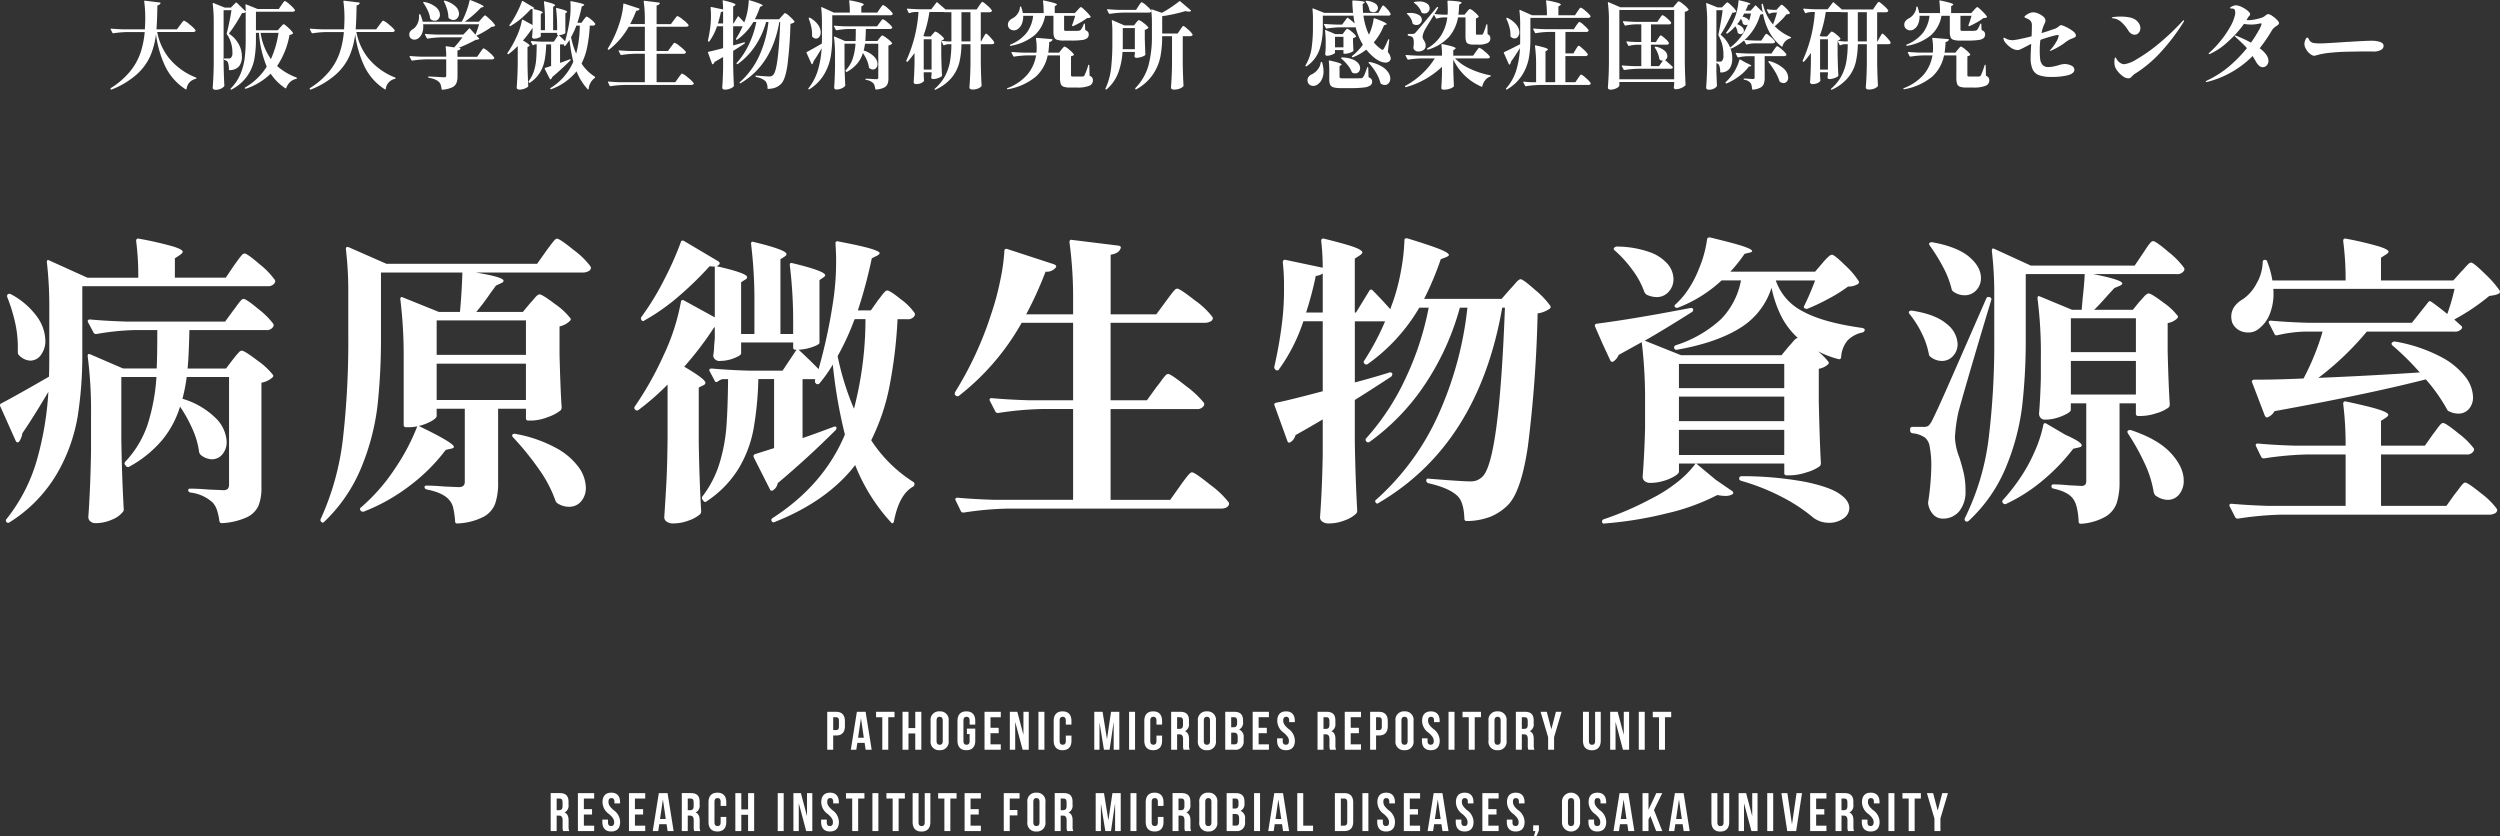
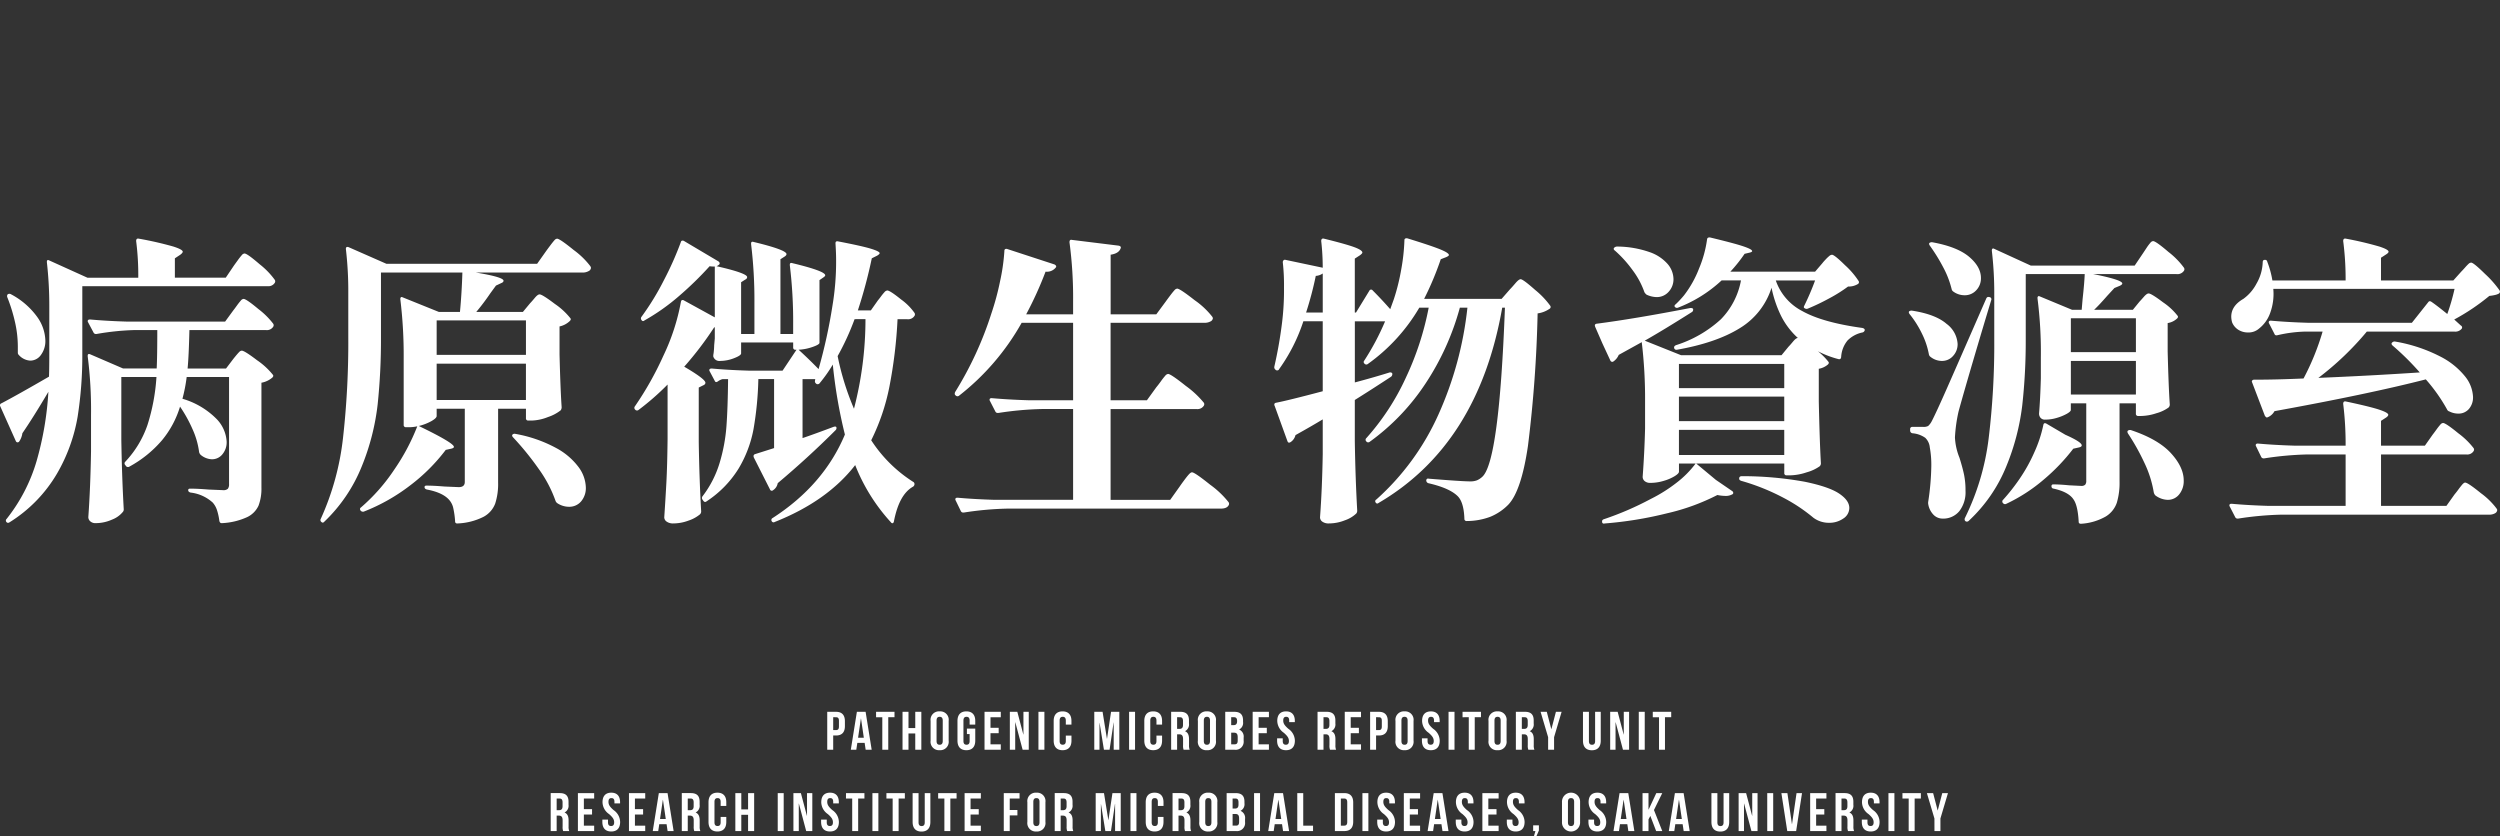
<svg xmlns="http://www.w3.org/2000/svg" width="553.489" height="185.192" viewBox="0 0 553.489 185.192">
  <rect x="0" y="0" width="553.489" height="185.192" fill="#333333" stroke="none" />
  <g id="グループ_6" data-name="グループ 6" transform="translate(-406.62 -106.008)">
    <path id="パス_99" data-name="パス 99" d="M13.333-23.249Q10.05-17.688,7.571-14.07a4.244,4.244,0,0,1-.737,1.876.455.455,0,0,1-.335.134q-.268,0-.4-.335L2.68-20.033a.451.451,0,0,1,.268-.67q3.685-1.943,10.519-5.9.067-1.675.067-5.025V-42.009A86.277,86.277,0,0,0,13-51.925v-.134q0-.268.134-.335a.476.476,0,0,1,.4.067l8.442,3.819H33.232a58.731,58.731,0,0,0-.469-8.107q0-.67.6-.536A76.254,76.254,0,0,1,41-55.409q2.077.67,2.077,1.139,0,.268-.536.67l-1.206.8v4.288H52.6l1.809-2.68q.335-.469.871-1.206a13.819,13.819,0,0,1,.871-1.105.9.9,0,0,1,.6-.368q.6,0,3.35,2.379a17.322,17.322,0,0,1,3.35,3.45.609.609,0,0,1,0,.67,1.663,1.663,0,0,1-1.608.737h-41v15.008A86.777,86.777,0,0,1,19.8-17.688a37.613,37.613,0,0,1-4.59,12.6A31.419,31.419,0,0,1,4.757,5.628q-.4.268-.67,0a.489.489,0,0,1,0-.737,37.625,37.625,0,0,0,6.633-12.8A70.041,70.041,0,0,0,13.333-23.249ZM4.221-44.22a.715.715,0,0,1,0-.435.424.424,0,0,1,.2-.235.721.721,0,0,1,.67.067,16.859,16.859,0,0,1,5.762,4.992,9.423,9.423,0,0,1,1.809,5.193,5.149,5.149,0,0,1-.971,3.216A2.9,2.9,0,0,1,9.313-30.15a3.668,3.668,0,0,1-2.546-1.273.643.643,0,0,1-.2-.469V-33.3A24.532,24.532,0,0,0,5.9-38.86,35.9,35.9,0,0,0,4.221-44.22ZM54.27-41.272q.268-.335.8-1.072a13.819,13.819,0,0,1,.871-1.105.9.9,0,0,1,.6-.368q.6,0,3.283,2.244a17.283,17.283,0,0,1,3.283,3.25.609.609,0,0,1,0,.67,1.663,1.663,0,0,1-1.608.737H44.555q-.134,5.762-.4,8.509h8.509l1.474-1.943q.2-.268.67-.837t.771-.871a.846.846,0,0,1,.569-.3q.6,0,3.417,2.144A15.964,15.964,0,0,1,63.047-27q.2.268-.134.6A5.05,5.05,0,0,1,60.5-25.259V-2.077a10.671,10.671,0,0,1-.637,4.02,5.217,5.217,0,0,1-2.512,2.546,15.058,15.058,0,0,1-5.561,1.34h-.134q-.335,0-.469-.469a13.06,13.06,0,0,0-.536-2.445,4.718,4.718,0,0,0-.938-1.641A8.771,8.771,0,0,0,44.823-.938q-.536-.134-.536-.536,0-.335.4-.335,1.675,0,4.087.2l3.216.134a1.429,1.429,0,0,0,1.072-.3,1.567,1.567,0,0,0,.268-1.038V-26.532h-9.38a35.159,35.159,0,0,1-.938,4.824,17.413,17.413,0,0,1,7.437,4.355A7.825,7.825,0,0,1,52.8-12.194a4.148,4.148,0,0,1-.938,2.78,2.95,2.95,0,0,1-2.345,1.106A4.128,4.128,0,0,1,47.1-9.246a1.227,1.227,0,0,1-.4-.67,17.626,17.626,0,0,0-1.441-5.025,30.423,30.423,0,0,0-2.78-5.025,21.387,21.387,0,0,1-3.986,7.437,25.553,25.553,0,0,1-7.2,5.829.572.572,0,0,1-.8-.134l-.134-.2a.489.489,0,0,1,0-.737,22.457,22.457,0,0,0,4.924-8.174,44.044,44.044,0,0,0,1.977-10.586H29.48v13.869q.134,8.308.536,15.41a.819.819,0,0,1-.2.6A5.774,5.774,0,0,1,27.4,5.058a8.852,8.852,0,0,1-3.618.771,1.661,1.661,0,0,1-1.172-.4,1.24,1.24,0,0,1-.436-.938q.469-6.566.6-14.606V-18.09a93.72,93.72,0,0,0-.737-13v-.134q0-.536.536-.335l7.3,3.149h7.437q.134-2.68.134-8.509H32.5a56.534,56.534,0,0,0-8.509.871h-.2a.565.565,0,0,1-.469-.335L22.11-38.659a.388.388,0,0,1-.067-.268q0-.335.536-.335,3.618.335,8.107.469H52.461ZM120-42.88q.335-.335,1.005-1.139t1.072-.8q.6,0,3.383,2.111a15.646,15.646,0,0,1,3.451,3.182q.2.268-.134.6a4.667,4.667,0,0,1-2.278,1.206v6.231q.2,7.839.469,11.658a1.293,1.293,0,0,1-.2.67,9.224,9.224,0,0,1-2.848,1.507,10.377,10.377,0,0,1-3.584.771H119.6a.474.474,0,0,1-.536-.536V-19.5h-6.164V-3.149a14.148,14.148,0,0,1-.636,4.623,5.554,5.554,0,0,1-2.579,2.948,13.964,13.964,0,0,1-5.7,1.474h-.134a.415.415,0,0,1-.469-.469,19.417,19.417,0,0,0-.4-2.881,4.034,4.034,0,0,0-.871-1.809Q100.7-.938,97.15-1.608q-.536-.134-.536-.536,0-.335.4-.335,1.608,0,4.02.2l3.149.134q1.34,0,1.34-1.139V-19.5H99.294v1.608q0,.469-1.173,1.139a10.939,10.939,0,0,1-2.781,1.072q7.772,3.752,7.772,4.623,0,.268-.6.4l-1.206.268A40.324,40.324,0,0,1,93.5-2.579,41.856,41.856,0,0,1,83.147,3.283a.725.725,0,0,1-.67-.2q-.335-.469.067-.737a41.062,41.062,0,0,0,7.37-8.375,46.665,46.665,0,0,0,5.092-9.581,8.332,8.332,0,0,1-1.876.2h-.6a.474.474,0,0,1-.536-.536v-14.74a102.227,102.227,0,0,0-.737-13v-.134a.435.435,0,0,1,.134-.368q.134-.1.4.034l7.973,3.216h4.69q.4-4.221.536-8.71H86.966v14.338a138.032,138.032,0,0,1-.737,14.874,51.849,51.849,0,0,1-3.517,13.7A34.806,34.806,0,0,1,74.437,5.494q-.335.4-.67.067a.508.508,0,0,1-.134-.67A59.048,59.048,0,0,0,78.557-13,189.267,189.267,0,0,0,79.73-35.309v-9.983a79.852,79.852,0,0,0-.536-9.581q0-.6.6-.4l8.375,3.685h33.366l1.943-2.747q.335-.469.938-1.273t.938-1.173a.9.9,0,0,1,.6-.368q.6,0,3.685,2.512a17.7,17.7,0,0,1,3.685,3.584,1.175,1.175,0,0,1,.134.335.885.885,0,0,1-.569.771,2.608,2.608,0,0,1-1.24.3H108q6.1,1,6.1,1.809,0,.335-.536.536l-1.139.536-1.273,1.742a50.112,50.112,0,0,1-3.082,4.087h10.318Zm-.938,11.457v-7.638H99.294v7.638ZM99.294-29.48v8.04h19.765v-8.04Zm16.951,16.348q-.4-.4-.134-.67a.656.656,0,0,1,.6-.134,29.663,29.663,0,0,1,8.945,3.082,15.047,15.047,0,0,1,5.092,4.322,7.955,7.955,0,0,1,1.575,4.455A4.555,4.555,0,0,1,131.286,1a3.41,3.41,0,0,1-2.714,1.206,4.7,4.7,0,0,1-2.479-.737,1.133,1.133,0,0,1-.469-.536A27.959,27.959,0,0,0,121.873-6.2,63.5,63.5,0,0,0,116.245-13.132ZM196.98-43.483q.335-.4.7-.9a10.718,10.718,0,0,1,.737-.9.989.989,0,0,1,.636-.4q.6,0,3.049,1.977a12.714,12.714,0,0,1,2.982,2.981.609.609,0,0,1,0,.67,1.663,1.663,0,0,1-1.608.737h-2.144a103.778,103.778,0,0,1-1.809,14.975,46.941,46.941,0,0,1-4.02,11.825,30.664,30.664,0,0,0,9.246,9.179.565.565,0,0,1,.335.469.693.693,0,0,1-.4.67q-3.015,1.742-4.154,7.638-.067.335-.268.4t-.4-.2a40.812,40.812,0,0,1-7.906-12.663q-6.164,7.973-17.822,12.6a.455.455,0,0,1-.67-.2.474.474,0,0,1,.2-.67q11.323-7.3,16.013-18.492A108.675,108.675,0,0,1,187-29.279a32.135,32.135,0,0,1-2.881,4.087.56.56,0,0,1-.737.2l-.067-.067a.6.6,0,0,1-.268-.6l.067-.4H180.3V-13q2.747-.938,6.834-2.479.6-.2.67.134a.638.638,0,0,1-.2.6q-6.03,6.03-12.8,11.725a2.318,2.318,0,0,1-1,1.541.455.455,0,0,1-.335.134q-.268,0-.4-.335L169.51-8.71l-.067-.268a.475.475,0,0,1,.335-.469L174-10.787V-26.063h-3.484a73.743,73.743,0,0,1-1.072,11.089,26.327,26.327,0,0,1-3.316,8.743A23.354,23.354,0,0,1,159.058,1q-.4.335-.737-.134l-.134-.2a.62.62,0,0,1-.067-.737A23.075,23.075,0,0,0,161.939-7.5a37.742,37.742,0,0,0,1.508-8.04q.3-4.02.368-10.519h-1.206a2.948,2.948,0,0,0-1,.469q-.536.4-.737-.067l-1.139-2.144a.388.388,0,0,1-.067-.268q0-.335.536-.335,3.618.335,8.107.469h7.571l3.082-4.623h-.2a.474.474,0,0,1-.536-.536V-34.17H166.7v2.412q0,.469-1.575,1.072a8.5,8.5,0,0,1-3.048.6,1.385,1.385,0,0,1-1.541-1,2.819,2.819,0,0,1,.067-.67,17.953,17.953,0,0,0,.134-1.809l.134-1.474V-37.52h-.134a74.6,74.6,0,0,1-6.633,8.71q4.69,2.747,4.69,3.551,0,.4-.536.6l-.938.469v12.06q.134,8.375.536,15.343a.909.909,0,0,1-.268.67,7.787,7.787,0,0,1-2.512,1.374,9.642,9.642,0,0,1-3.383.636,2.407,2.407,0,0,1-1.474-.4,1.159,1.159,0,0,1-.536-.938q.268-3.953.469-7.672t.268-9.749V-24.857a56.657,56.657,0,0,1-6.432,5.628.527.527,0,0,1-.737-.067.527.527,0,0,1-.067-.737,71.353,71.353,0,0,0,6.3-11.189,47.213,47.213,0,0,0,3.886-11.926q.067-.335.235-.4a.542.542,0,0,1,.435.067l6.834,3.752V-50.987H160.6a4.594,4.594,0,0,1-.871-.067,75.369,75.369,0,0,1-6.734,6.566,46.289,46.289,0,0,1-7.671,5.427q-.4.335-.67-.067a.573.573,0,0,1,0-.737,57.933,57.933,0,0,0,4.958-8.107,71.007,71.007,0,0,0,3.752-8.442.355.355,0,0,1,.3-.3.606.606,0,0,1,.436.1l7.571,4.489a.646.646,0,0,1,.268.335.382.382,0,0,1-.134.4,2.254,2.254,0,0,1-.536.335q6.767,1.541,6.767,2.412a.6.6,0,0,1-.4.536l-.938.6v11.457h2.948V-42.88a102.838,102.838,0,0,0-.737-13.065v-.134q0-.536.6-.335,7.236,1.742,7.236,2.68,0,.268-.4.536l-.938.6v16.549h2.814V-38.19a102.838,102.838,0,0,0-.737-13.065v-.134q0-.536.6-.335,7.236,1.742,7.236,2.68,0,.2-.4.469l-.871.6V-34.1q0,.4-1.575.938a11,11,0,0,1-3.048.6q2.345,2.144,4.422,4.288a117.356,117.356,0,0,0,3.082-14.07,58.871,58.871,0,0,0,.8-10.184q0-1.407-.134-3.551v-.067q0-.536.6-.4,5.226,1.005,7.2,1.608t1.976,1q0,.2-.536.536l-1.206.6a106.862,106.862,0,0,1-3.082,11.524h2.881Zm-5.159,4.154a56.984,56.984,0,0,1-3.752,8.174A59.523,59.523,0,0,0,191.687-19.5a78.722,78.722,0,0,0,2.546-19.832Zm66.8,15.075q.4-.469,1.005-1.307a14.408,14.408,0,0,1,.971-1.24.989.989,0,0,1,.637-.4q.6,0,3.919,2.646a21.093,21.093,0,0,1,3.987,3.719.609.609,0,0,1,0,.67,1.663,1.663,0,0,1-1.608.737H248.5V.67h13.2l2.144-3.015q.268-.4.938-1.306t1.072-1.34q.4-.435.67-.436.6,0,4.02,2.747a20.314,20.314,0,0,1,4.087,3.886.609.609,0,0,1,0,.67q-.4.737-1.742.737h-47.3a71.832,71.832,0,0,0-9.581.871h-.2a.565.565,0,0,1-.469-.335L214.2.8a.388.388,0,0,1-.067-.268q0-.335.469-.335,3.685.335,8.174.469H240.2v-20.1h-6.968a71.831,71.831,0,0,0-9.581.871h-.2a.565.565,0,0,1-.469-.335l-1.206-2.345a.388.388,0,0,1-.067-.268q0-.335.469-.335,3.685.335,8.174.469H240.2V-38.525h-11.39a53.889,53.889,0,0,1-13.869,16.147.527.527,0,0,1-.737-.067q-.335-.2-.134-.737a77.37,77.37,0,0,0,8.04-17.42,57.866,57.866,0,0,0,1.909-7.068,44.162,44.162,0,0,0,.972-6.8.394.394,0,0,1,.167-.368.563.563,0,0,1,.436-.034l10.452,3.417a.865.865,0,0,1,.368.3.324.324,0,0,1-.033.368,2.5,2.5,0,0,1-2.278.938A80.689,80.689,0,0,1,229.81-40.4H240.2v-2.814a92.245,92.245,0,0,0-.8-13.132q0-.67.536-.536l10.318,1.273q.67.134.469.6-.4,1.139-2.211,1.407v13.2H258.62l2.077-2.814q.335-.469.938-1.273t.971-1.206a.989.989,0,0,1,.637-.4q.6,0,3.886,2.579a17.9,17.9,0,0,1,3.886,3.652l.134.268a.884.884,0,0,1-.536.771,2.7,2.7,0,0,1-1.34.3H248.5v17.152h8.04Zm47.168-21.373a.423.423,0,0,1,.737-.067q2.01,2.01,3.886,4.154l.8-2.211a46.454,46.454,0,0,0,1.642-6.633,43.6,43.6,0,0,0,.7-6.432.374.374,0,0,1,.2-.369.663.663,0,0,1,.469-.033q5.226,1.608,7.2,2.412t1.977,1.273q0,.2-.6.469L321.6-52.6a67.289,67.289,0,0,1-3.685,8.777h17.152l1.876-2.144q.4-.4,1.172-1.307t1.173-.9q.536,0,3.216,2.379a18.64,18.64,0,0,1,3.35,3.517.474.474,0,0,1-.2.67,6.043,6.043,0,0,1-2.613,1A284.364,284.364,0,0,1,340.9-11.256q-1.474,9.983-4.355,13a11.842,11.842,0,0,1-3.986,2.68,14.865,14.865,0,0,1-5.193.938.474.474,0,0,1-.536-.536q-.134-3.618-1.474-4.958-1.809-1.809-6.5-2.881a.649.649,0,0,1-.469-.6.455.455,0,0,1,.134-.335.4.4,0,0,1,.4-.067q7.37.6,9.179.6a4.026,4.026,0,0,0,1.508-.235,4.223,4.223,0,0,0,1.172-.77q3.752-3.35,5.025-37.453h-.6Q329.908-11.591,307.865,1.34q-.4.335-.67-.067a.427.427,0,0,1,.134-.67A55.873,55.873,0,0,0,321.1-18.257a77.8,77.8,0,0,0,6.4-23.618h-1.675a57.967,57.967,0,0,1-7.571,16.75,49.341,49.341,0,0,1-12.462,13,.508.508,0,0,1-.67-.134.489.489,0,0,1,0-.737,53.425,53.425,0,0,0,8.743-13.366,64.894,64.894,0,0,0,5.059-15.51h-2.077a40.333,40.333,0,0,1-11.39,12.462.527.527,0,0,1-.737-.067.452.452,0,0,1-.067-.67,55.873,55.873,0,0,0,4.623-8.71h-6.7v13.534q4.288-1.139,7.7-2.211.469-.067.6.268v.134a.772.772,0,0,1-.268.536q-4.288,2.814-8.04,5.159v9.112q.134,8.308.536,15.41a.98.98,0,0,1-.2.6,6.857,6.857,0,0,1-2.512,1.508,9.5,9.5,0,0,1-3.518.7,2.381,2.381,0,0,1-1.507-.4,1.179,1.179,0,0,1-.5-.938q.469-6.3.6-14v-7.7q-2.077,1.273-6.03,3.484a2.577,2.577,0,0,1-1.072,1.541,1.175,1.175,0,0,1-.335.134q-.268,0-.4-.4l-2.814-7.772a.388.388,0,0,1-.067-.268q0-.335.4-.4,2.747-.536,10.318-2.546V-38.86h-4.288a38.856,38.856,0,0,1-5.36,10.586.41.41,0,0,1-.3.268.5.5,0,0,1-.436-.067l-.067-.067a.668.668,0,0,1-.268-.67,95.492,95.492,0,0,0,1.675-9.447,58.733,58.733,0,0,0,.469-8.107,45.531,45.531,0,0,0-.268-5.561.589.589,0,0,1,.167-.436.428.428,0,0,1,.436-.1l8.241,1.742a53.375,53.375,0,0,0-.335-5.9q0-.67.6-.536,4.891,1.206,6.7,1.876t1.809,1.206q0,.2-.536.6l-1.139.737V-40.8h.268ZM295.47-49.446a3.041,3.041,0,0,1-1.541.536,76.946,76.946,0,0,1-2.144,8.107h3.685Zm100.3,1.541a12.021,12.021,0,0,0,5.9,6.8q4.489,2.512,13.266,3.718.536.134.536.469a.664.664,0,0,1-.536.536,6.454,6.454,0,0,0-3.283,1.776,6.3,6.3,0,0,0-1.407,3.651q-.067.6-.6.469a21.755,21.755,0,0,1-4.556-1.742,14.483,14.483,0,0,1,2.345,2.345q.2.268-.134.6a4.181,4.181,0,0,1-2.01.938V-21.1q.2,9.112.469,13.668a.909.909,0,0,1-.268.67,9.164,9.164,0,0,1-2.881,1.34,12.192,12.192,0,0,1-3.685.67h-.737a.474.474,0,0,1-.536-.536V-7.37h-19.5L382.5-3.752l3.618,2.479a.513.513,0,0,1,.234.368.346.346,0,0,1-.234.368A2.923,2.923,0,0,1,384.58-.2a9.059,9.059,0,0,1-1.742-.2,47.4,47.4,0,0,1-11.156,4.053A83.837,83.837,0,0,1,357.914,5.9q-.536.134-.6-.335V5.427q0-.335.4-.469A67.537,67.537,0,0,0,368.1.469a33.619,33.619,0,0,0,5.7-3.584,21.652,21.652,0,0,0,4.221-4.254h-3.685v1.809q0,.4-.971,1a10.056,10.056,0,0,1-2.446,1.039,10.14,10.14,0,0,1-2.881.435,1.868,1.868,0,0,1-1.307-.4,1.24,1.24,0,0,1-.435-.938q.4-5.293.536-10.72v-6.03a103.843,103.843,0,0,0-.737-13.065L361-31.423a3.276,3.276,0,0,1-1.206,1.474.273.273,0,0,1-.2.067.475.475,0,0,1-.469-.335l-1.742-3.752-1.608-3.685-.067-.268q0-.335.4-.4,8.308-1.072,20.77-3.484.536,0,.6.268v.134a.606.606,0,0,1-.335.536q-6.365,4.02-10.385,6.3l8.04,3.216h22.244l1.541-1.876q.335-.335,1.005-1.139t1.072-.8a16.723,16.723,0,0,1-3.719-4.891,25.852,25.852,0,0,1-2.111-6.231,16.138,16.138,0,0,1-7.068,8.978q-5.193,3.216-13.9,4.757h-.134q-.335,0-.469-.4V-33.1q0-.268.4-.469a26.554,26.554,0,0,0,9.949-5.729,16.553,16.553,0,0,0,4.456-8.61h-4.288a30.036,30.036,0,0,1-9.648,6.03.607.607,0,0,1-.67-.134.319.319,0,0,1-.1-.3.492.492,0,0,1,.234-.3,21.351,21.351,0,0,0,1.876-2.01,23.455,23.455,0,0,0,3.316-5.929,25.526,25.526,0,0,0,1.776-6.466q.067-.469.67-.4,5.293,1.273,7.3,1.943t2.01,1.072q0,.2-.536.335l-1.139.268a32.968,32.968,0,0,1-3.149,3.953h18.76l1.608-1.876q.2-.268.7-.8a8.573,8.573,0,0,1,.837-.8,1.012,1.012,0,0,1,.6-.268q.536,0,2.915,2.345a17.743,17.743,0,0,1,2.982,3.484.474.474,0,0,1-.2.67,3.9,3.9,0,0,1-2.144.536,32.714,32.714,0,0,1-4.221,2.646,48.2,48.2,0,0,1-4.69,2.244.694.694,0,0,1-.67-.067q-.335-.134-.134-.536a56.046,56.046,0,0,0,2.412-5.628ZM367.16-44.756a2.044,2.044,0,0,1-.469-.536,18.081,18.081,0,0,0-2.647-4.924,26.387,26.387,0,0,0-3.919-4.322.492.492,0,0,1-.234-.3.319.319,0,0,1,.1-.3.909.909,0,0,1,.67-.268,22.117,22.117,0,0,1,7.1,1.206,9.3,9.3,0,0,1,4.087,2.68,5.255,5.255,0,0,1,1.273,3.283,4.068,4.068,0,0,1-1.072,2.847,3.48,3.48,0,0,1-2.68,1.173A5.5,5.5,0,0,1,367.16-44.756Zm7.169,20.7h23.316v-5.36H374.329Zm0,7.3h23.316v-5.427H374.329Zm0,7.5h23.316v-5.561H374.329Zm13.735,5.695q-.4-.134-.4-.469,0-.536.6-.536a77.134,77.134,0,0,1,13.969,1.24q5.326,1.105,7.571,2.613t2.244,3.183a2.782,2.782,0,0,1-1.34,2.345,5.352,5.352,0,0,1-3.149.938,5.714,5.714,0,0,1-3.484-1.139A37.041,37.041,0,0,0,397.444.2,47.74,47.74,0,0,0,388.064-3.551ZM476.3-43.215q.268-.268.938-1.038t1.072-.771q.6,0,3.216,1.976a13.923,13.923,0,0,1,3.216,2.982q.2.268-.134.6a3.953,3.953,0,0,1-2.077,1v6.3q.2,7.839.469,11.725a.909.909,0,0,1-.268.67,8.319,8.319,0,0,1-2.714,1.273,11.26,11.26,0,0,1-3.316.6h-.67a.474.474,0,0,1-.536-.536V-20.7h-3.618V-3.417a15.475,15.475,0,0,1-.6,4.723,5.758,5.758,0,0,1-2.445,3.048,12.549,12.549,0,0,1-5.394,1.608H463.3a.415.415,0,0,1-.469-.469Q462.635,1.943,461.7.6q-1.072-1.675-4.422-2.412a.488.488,0,0,1-.469-.536.355.355,0,0,1,.4-.4q1.474,0,3.484.2l2.68.134a1.181,1.181,0,0,0,.9-.268,1.311,1.311,0,0,0,.235-.871V-20.7h-3.417v1.474q0,.335-.871.837a10.667,10.667,0,0,1-2.178.9,8.952,8.952,0,0,1-2.646.4,1.233,1.233,0,0,1-1.005-.4,1.421,1.421,0,0,1-.335-.938q.268-3.149.4-7.839v-4.623a93.72,93.72,0,0,0-.737-13v-.134a.435.435,0,0,1,.134-.368q.134-.1.4.034l7.1,2.948h2.144l.2-2.345q.4-3.618.469-5.561H451.111v14.4a129.216,129.216,0,0,1-.77,14.64A51.462,51.462,0,0,1,446.789-6.7a33.728,33.728,0,0,1-8.274,11.993.579.579,0,0,1-.4.2.494.494,0,0,1-.469-.234.634.634,0,0,1,0-.569A54.822,54.822,0,0,0,442.9-12.931a172.418,172.418,0,0,0,1.24-21.909V-44.89a79.852,79.852,0,0,0-.536-9.581q0-.737.6-.4l8.04,3.685h22.981l1.809-2.68.8-1.206a10.58,10.58,0,0,1,.871-1.173.9.9,0,0,1,.6-.368q.6,0,3.417,2.412a17.464,17.464,0,0,1,3.417,3.484.609.609,0,0,1,0,.67,1.735,1.735,0,0,1-1.675.737H466.052q6.432,1.273,6.432,2.077,0,.268-.6.536l-1.139.469L469.2-44.555q-1.876,2.144-2.948,3.149h8.576Zm-46.431-12.4q-.268-.4-.067-.6a.92.92,0,0,1,.67-.134q5.494,1.005,8.107,3.216t2.613,4.69a3.814,3.814,0,0,1-1.039,2.713,3.4,3.4,0,0,1-2.579,1.105,4.21,4.21,0,0,1-2.479-.8.9.9,0,0,1-.4-.6,20.564,20.564,0,0,0-1.876-4.824A38.783,38.783,0,0,0,429.872-55.61Zm-4.355,40.669a.474.474,0,0,1,.536-.536H428.4a2.142,2.142,0,0,0,1.105-.2,3.8,3.8,0,0,0,.837-1.139q.938-1.809,3.35-7.27t8.643-19.732q.2-.536.67-.4h.067a.488.488,0,0,1,.4.67q-1.675,5.494-3.886,13t-3.35,11.658a33.761,33.761,0,0,0-.8,5.762,13.762,13.762,0,0,0,1.005,4.489q.67,2.144,1,3.685a17.2,17.2,0,0,1,.335,3.618A6.837,6.837,0,0,1,436.4,3.182a4.6,4.6,0,0,1-3.719,1.641,2.8,2.8,0,0,1-1.943-.8,4.35,4.35,0,0,1-1.206-2.345,1.691,1.691,0,0,1,0-.67,56.891,56.891,0,0,0,.67-7.772,21.547,21.547,0,0,0-.335-4.188,3.366,3.366,0,0,0-1.005-2.11,5.7,5.7,0,0,0-2.814-1.005.6.6,0,0,1-.536-.6Zm-.134-25.527q-.268-.4-.067-.6a.92.92,0,0,1,.67-.134q5.159.8,7.6,2.915a5.958,5.958,0,0,1,2.445,4.456,3.8,3.8,0,0,1-1.005,2.646,3.218,3.218,0,0,1-2.479,1.105,4,4,0,0,1-2.479-.871.9.9,0,0,1-.4-.6,17.382,17.382,0,0,0-1.575-4.656A21.978,21.978,0,0,0,425.383-40.468ZM475.5-32.026v-7.5h-14.4v7.5Zm0,1.943h-14.4v7.437h14.4ZM455-15.879q.067-.335.234-.4a.542.542,0,0,1,.435.067l4.221,2.479q3.618,1.608,3.618,2.345,0,.335-.67.469l-1.206.268A43.354,43.354,0,0,1,455.1-3.819a36.929,36.929,0,0,1-8.275,5.36.567.567,0,0,1-.737-.134.489.489,0,0,1,0-.737,42.89,42.89,0,0,0,3.685-4.69,35.656,35.656,0,0,0,3.25-5.862A28.39,28.39,0,0,0,455-15.879ZM473.757-14q-.268-.469,0-.67a.813.813,0,0,1,.737-.067q5.963,2.01,8.777,5.092t2.814,6.03A4.652,4.652,0,0,1,485.08-.536,3.173,3.173,0,0,1,482.534.67a4.739,4.739,0,0,1-2.747-1,1.553,1.553,0,0,1-.335-.67,24.186,24.186,0,0,0-2.077-6.532A48.771,48.771,0,0,0,473.757-14ZM515.9-26.331q11.323-.469,22.445-1.206a58.538,58.538,0,0,0-6.03-5.963q-.4-.4-.067-.67a.725.725,0,0,1,.67-.2,34.162,34.162,0,0,1,9.849,3.25,16.77,16.77,0,0,1,5.628,4.489,7.757,7.757,0,0,1,1.742,4.522,3.884,3.884,0,0,1-.9,2.647,3,3,0,0,1-2.379,1.038,4.294,4.294,0,0,1-1.943-.469.783.783,0,0,1-.536-.469A37.5,37.5,0,0,0,539.685-26q-12.8,3.283-33.5,7.035a3.057,3.057,0,0,1-1.474,1.34l-.2.067q-.2,0-.469-.4l-2.814-7.37-.067-.2a.386.386,0,0,1,.134-.268.546.546,0,0,1,.4-.134q4.958,0,10.921-.268a55.481,55.481,0,0,0,4.221-10.385h-3.752a30.167,30.167,0,0,0-6.231.8q-.536.134-.67-.268l-1.206-2.345a.388.388,0,0,1-.067-.268q0-.335.469-.335,3.685.335,8.174.469H536.6l3.618-4.556q.268-.4.737-.067,1.273.871,3.484,2.68a45.618,45.618,0,0,0,1.608-5.561H505.917a12.276,12.276,0,0,1-.7,5.36,7.594,7.594,0,0,1-2.445,3.417,3.5,3.5,0,0,1-2.479.871,3.925,3.925,0,0,1-2.077-.569,3.505,3.505,0,0,1-1.407-1.641,4.949,4.949,0,0,1-.2-1.273q0-2.412,2.68-3.953A9.677,9.677,0,0,0,502.2-47.2a10.078,10.078,0,0,0,1.374-4.723q0-.536.469-.536a.468.468,0,0,1,.536.4,21.02,21.02,0,0,1,1.139,4.154H521.93a65.109,65.109,0,0,0-.536-8.71q0-.67.6-.536a74.846,74.846,0,0,1,7.4,1.742q2.044.67,2.044,1.139,0,.268-.536.6l-1.139.737V-47.9h16.013l1.742-1.943q.335-.335.838-.9a10.328,10.328,0,0,1,.8-.838.886.886,0,0,1,.569-.268q.536,0,3.082,2.512a22.455,22.455,0,0,1,3.216,3.652.508.508,0,0,1-.134.67,3.209,3.209,0,0,1-.9.335,9.588,9.588,0,0,1-1.24.2,47.281,47.281,0,0,1-7.772,5.226l1.474,1.34a.474.474,0,0,1,.2.67,1.825,1.825,0,0,1-1.608.67H526.62A65.126,65.126,0,0,1,515.9-26.331ZM541.226-13.8q.268-.335.8-1.072a13.827,13.827,0,0,1,.871-1.105.9.9,0,0,1,.6-.368q.6,0,3.383,2.278a17.278,17.278,0,0,1,3.383,3.283.609.609,0,0,1,0,.67,1.663,1.663,0,0,1-1.608.737H529.769V2.01h14.472L546.05-.536q.4-.469.838-1.072t.838-1.072q.4-.469.67-.469.6,0,3.484,2.345a16.3,16.3,0,0,1,3.484,3.417l.134.268a.886.886,0,0,1-.5.77,2.514,2.514,0,0,1-1.307.3H507.726a71.831,71.831,0,0,0-9.581.871h-.2a.565.565,0,0,1-.469-.335l-1.206-2.345a.388.388,0,0,1-.067-.268q0-.335.469-.335,3.685.335,8.174.469H521.93V-9.38h-8.442a71.832,71.832,0,0,0-9.581.871h-.2a.565.565,0,0,1-.469-.335L502.1-11.189a.388.388,0,0,1-.067-.268q0-.335.469-.335,3.685.335,8.174.469H521.93a72.674,72.674,0,0,0-.536-9.246q0-.67.6-.536,5.36,1.139,7.37,1.809t2.01,1.139q0,.268-.469.6l-1.139.737v5.494h9.715Z" transform="translate(404 216)" fill="#fff" />
-     <path id="パス_101" data-name="パス 101" d="M-91.29-8.4h-1.944V0h1.32V-3.156h.624c1.32,0,1.968-.732,1.968-2.076V-6.324C-89.322-7.668-89.97-8.4-91.29-8.4Zm0,1.2c.42,0,.648.192.648.792v1.26c0,.6-.228.792-.648.792h-.624V-7.2Zm6.552-1.2H-86.67L-88.014,0H-86.8l.228-1.524h1.62L-84.726,0h1.332Zm-1.044,1.488h.024l.624,4.248h-1.272Zm3.36-.288h1.38V0h1.32V-7.2h1.38V-8.4h-4.08Zm7.176,3.6h1.5V0H-72.4V-8.4h-1.344v3.6h-1.5V-8.4h-1.32V0h1.32Zm6.216-2.868c0-.6.264-.828.684-.828s.684.228.684.828v4.536c0,.6-.264.828-.684.828s-.684-.228-.684-.828Zm-1.32,4.452a1.864,1.864,0,0,0,2,2.112,1.864,1.864,0,0,0,2-2.112V-6.384a1.864,1.864,0,0,0-2-2.112,1.864,1.864,0,0,0-2,2.112Zm8.04-1.464h.6v1.548c0,.6-.264.816-.684.816s-.684-.216-.684-.816V-6.468c0-.6.264-.828.684-.828s.684.228.684.828v.9h1.248v-.816c0-1.344-.672-2.112-1.968-2.112S-64.4-7.728-64.4-6.384v4.368C-64.4-.672-63.726.1-62.43.1s1.968-.768,1.968-2.112V-4.68H-62.31Zm5.22-3.72h2.28V-8.4h-3.6V0h3.6V-1.2h-2.28V-3.66h1.812v-1.2H-57.09ZM-49.974,0h1.356V-8.4h-1.176v5.028h-.024L-51.15-8.4h-1.656V0h1.188V-6.084h.024Zm3.5,0h1.32V-8.4h-1.32Zm6.06-3.132v1.2c0,.6-.264.816-.684.816s-.684-.216-.684-.816V-6.468c0-.6.264-.828.684-.828s.684.228.684.828v.9h1.248v-.816c0-1.344-.672-2.112-1.968-2.112S-43.1-7.728-43.1-6.384v4.368C-43.1-.672-42.426.1-41.13.1s1.968-.768,1.968-2.112V-3.132ZM-32.274-8.4H-34.11V0h1.152V-5.94h.024l.96,5.94h1.248l.888-6.024h.024V0h1.248V-8.4H-30.4l-.888,5.964h-.024ZM-26.406,0h1.32V-8.4h-1.32Zm6.06-3.132v1.2c0,.6-.264.816-.684.816s-.684-.216-.684-.816V-6.468c0-.6.264-.828.684-.828s.684.228.684.828v.9H-19.1v-.816c0-1.344-.672-2.112-1.968-2.112s-1.968.768-1.968,2.112v4.368c0,1.344.672,2.112,1.968,2.112S-19.1-.672-19.1-2.016V-3.132ZM-12.99,0a2.474,2.474,0,0,1-.144-1.02v-1.3c0-.876-.216-1.5-.876-1.776v-.024a1.656,1.656,0,0,0,.864-1.692v-.66c0-1.3-.588-1.932-1.956-1.932h-1.992V0h1.32V-3.42h.456c.6,0,.864.288.864,1.068v1.32A2.583,2.583,0,0,0-14.334,0Zm-2.148-7.2c.468,0,.672.264.672.864v.828c0,.672-.3.888-.792.888h-.516V-7.2Zm5.28.732c0-.6.264-.828.684-.828s.684.228.684.828v4.536c0,.6-.264.828-.684.828s-.684-.228-.684-.828Zm-1.32,4.452A1.864,1.864,0,0,0-9.174.1a1.864,1.864,0,0,0,2-2.112V-6.384a1.864,1.864,0,0,0-2-2.112,1.864,1.864,0,0,0-2,2.112ZM-3.126-8.4H-5.118V0h2.076a1.786,1.786,0,0,0,2-1.992v-.684a1.682,1.682,0,0,0-.984-1.788v-.024a1.632,1.632,0,0,0,.852-1.68v-.3C-1.17-7.764-1.758-8.4-3.126-8.4ZM-3.21-3.78c.6,0,.852.24.852,1.02v.732c0,.624-.24.828-.684.828H-3.8V-3.78Zm.048-3.42c.468,0,.672.264.672.864v.468c0,.672-.3.888-.792.888H-3.8V-7.2Zm5.436,0h2.28V-8.4H.954V0h3.6V-1.2H2.274V-3.66H4.086v-1.2H2.274ZM6.4-6.384A3.257,3.257,0,0,0,7.854-3.756C8.718-3,8.982-2.544,8.982-1.932s-.264.816-.684.816-.684-.216-.684-.816v-.6H6.366v.516C6.366-.672,7.038.1,8.334.1S10.3-.672,10.3-2.016A3.257,3.257,0,0,0,8.85-4.644C7.986-5.4,7.722-5.856,7.722-6.468s.24-.828.66-.828.66.228.66.828v.348H10.29v-.264c0-1.344-.66-2.112-1.944-2.112S6.4-7.728,6.4-6.384ZM19.422,0a2.474,2.474,0,0,1-.144-1.02v-1.3c0-.876-.216-1.5-.876-1.776v-.024a1.656,1.656,0,0,0,.864-1.692v-.66c0-1.3-.588-1.932-1.956-1.932H15.318V0h1.32V-3.42h.456c.6,0,.864.288.864,1.068v1.32A2.583,2.583,0,0,0,18.078,0ZM17.274-7.2c.468,0,.672.264.672.864v.828c0,.672-.3.888-.792.888h-.516V-7.2Zm5.388,0h2.28V-8.4h-3.6V0h3.6V-1.2h-2.28V-3.66h1.812v-1.2H22.662ZM28.9-8.4H26.958V0h1.32V-3.156H28.9c1.32,0,1.968-.732,1.968-2.076V-6.324C30.87-7.668,30.222-8.4,28.9-8.4Zm0,1.2c.42,0,.648.192.648.792v1.26c0,.6-.228.792-.648.792h-.624V-7.2Zm4.992.732c0-.6.264-.828.684-.828s.684.228.684.828v4.536c0,.6-.264.828-.684.828s-.684-.228-.684-.828Zm-1.32,4.452a1.864,1.864,0,0,0,2,2.112,1.864,1.864,0,0,0,2-2.112V-6.384a1.864,1.864,0,0,0-2-2.112,1.864,1.864,0,0,0-2,2.112Zm5.892-4.368a3.257,3.257,0,0,0,1.452,2.628c.864.756,1.128,1.212,1.128,1.824s-.264.816-.684.816-.684-.216-.684-.816v-.6H38.43v.516C38.43-.672,39.1.1,40.4.1s1.968-.768,1.968-2.112a3.257,3.257,0,0,0-1.452-2.628c-.864-.756-1.128-1.212-1.128-1.824s.24-.828.66-.828.66.228.66.828v.348h1.248v-.264c0-1.344-.66-2.112-1.944-2.112S38.466-7.728,38.466-6.384ZM44.322,0h1.32V-8.4h-1.32Zm3.1-7.2H48.8V0h1.32V-7.2H51.5V-8.4h-4.08Zm7.068.732c0-.6.264-.828.684-.828s.684.228.684.828v4.536c0,.6-.264.828-.684.828s-.684-.228-.684-.828Zm-1.32,4.452A1.864,1.864,0,0,0,55.17.1a1.864,1.864,0,0,0,2-2.112V-6.384a1.864,1.864,0,0,0-2-2.112,1.864,1.864,0,0,0-2,2.112ZM63.33,0a2.474,2.474,0,0,1-.144-1.02v-1.3c0-.876-.216-1.5-.876-1.776v-.024a1.656,1.656,0,0,0,.864-1.692v-.66c0-1.3-.588-1.932-1.956-1.932H59.226V0h1.32V-3.42H61c.6,0,.864.288.864,1.068v1.32A2.583,2.583,0,0,0,61.986,0ZM61.182-7.2c.468,0,.672.264.672.864v.828c0,.672-.3.888-.792.888h-.516V-7.2ZM66.366,0h1.32V-2.784L69.354-8.4h-1.26l-1,3.828h-.024l-1-3.828H64.7l1.668,5.616Zm7.716-8.4V-2c0,1.344.672,2.112,1.968,2.112S78.018-.66,78.018-2V-8.4H76.77v6.48c0,.6-.264.816-.684.816S75.4-1.32,75.4-1.92V-8.4ZM82.938,0h1.356V-8.4H83.118v5.028h-.024L81.762-8.4H80.106V0h1.188V-6.084h.024Zm3.5,0h1.32V-8.4h-1.32Zm3.1-7.2h1.38V0h1.32V-7.2h1.38V-8.4h-4.08ZM-150.354,18a2.474,2.474,0,0,1-.144-1.02v-1.3c0-.876-.216-1.5-.876-1.776v-.024a1.656,1.656,0,0,0,.864-1.692v-.66c0-1.3-.588-1.932-1.956-1.932h-1.992V18h1.32V14.58h.456c.6,0,.864.288.864,1.068v1.32A2.583,2.583,0,0,0-151.7,18Zm-2.148-7.2c.468,0,.672.264.672.864v.828c0,.672-.3.888-.792.888h-.516V10.8Zm5.388,0h2.28V9.6h-3.6V18h3.6V16.8h-2.28V14.34h1.812v-1.2h-1.812Zm4.128.816a3.257,3.257,0,0,0,1.452,2.628c.864.756,1.128,1.212,1.128,1.824s-.264.816-.684.816-.684-.216-.684-.816v-.6h-1.248v.516c0,1.344.672,2.112,1.968,2.112s1.968-.768,1.968-2.112a3.257,3.257,0,0,0-1.452-2.628c-.864-.756-1.128-1.212-1.128-1.824s.24-.828.66-.828.66.228.66.828v.348h1.248v-.264c0-1.344-.66-2.112-1.944-2.112S-142.986,10.272-142.986,11.616Zm7.176-.816h2.28V9.6h-3.6V18h3.6V16.8h-2.28V14.34H-134v-1.2h-1.812Zm7.224-1.2h-1.932l-1.344,8.4h1.212l.228-1.524h1.62l.228,1.524h1.332Zm-1.044,1.488h.024l.624,4.248h-1.272Zm8.3,6.912a2.474,2.474,0,0,1-.144-1.02v-1.3c0-.876-.216-1.5-.876-1.776v-.024a1.656,1.656,0,0,0,.864-1.692v-.66c0-1.3-.588-1.932-1.956-1.932h-1.992V18h1.32V14.58h.456c.6,0,.864.288.864,1.068v1.32A2.583,2.583,0,0,0-122.67,18Zm-2.148-7.2c.468,0,.672.264.672.864v.828c0,.672-.3.888-.792.888h-.516V10.8Zm6.648,4.068v1.2c0,.6-.264.816-.684.816s-.684-.216-.684-.816V11.532c0-.6.264-.828.684-.828s.684.228.684.828v.9h1.248v-.816c0-1.344-.672-2.112-1.968-2.112s-1.968.768-1.968,2.112v4.368c0,1.344.672,2.112,1.968,2.112s1.968-.768,1.968-2.112V14.868Zm4.572-.468h1.5V18h1.344V9.6h-1.344v3.6h-1.5V9.6h-1.32V18h1.32Zm8.064,3.6h1.32V9.6h-1.32Zm6.3,0h1.356V9.6H-97.71v5.028h-.024L-99.066,9.6h-1.656V18h1.188V11.916h.024Zm3.336-6.384A3.257,3.257,0,0,0-93.1,14.244c.864.756,1.128,1.212,1.128,1.824s-.264.816-.684.816-.684-.216-.684-.816v-.6H-94.59v.516c0,1.344.672,2.112,1.968,2.112s1.968-.768,1.968-2.112a3.257,3.257,0,0,0-1.452-2.628c-.864-.756-1.128-1.212-1.128-1.824s.24-.828.66-.828.66.228.66.828v.348h1.248v-.264c0-1.344-.66-2.112-1.944-2.112S-94.554,10.272-94.554,11.616Zm5.472-.816h1.38V18h1.32V10.8H-85V9.6h-4.08Zm5.856,7.2h1.32V9.6h-1.32Zm3.1-7.2h1.38V18h1.32V10.8h1.38V9.6h-4.08Zm5.8-1.2V16c0,1.344.672,2.112,1.968,2.112S-70.4,17.34-70.4,16V9.6h-1.248v6.48c0,.6-.264.816-.684.816s-.684-.216-.684-.816V9.6Zm5.652,1.2h1.38V18h1.32V10.8h1.38V9.6h-4.08Zm7.176,0h2.28V9.6h-3.6V18h3.6V16.8h-2.28V14.34h1.812v-1.2h-1.812Zm8.676,0h2.172V9.6H-54.15V18h1.32V14.532h1.7v-1.2h-1.7Zm5.22.732c0-.6.264-.828.684-.828s.684.228.684.828v4.536c0,.6-.264.828-.684.828s-.684-.228-.684-.828Zm-1.32,4.452a1.864,1.864,0,0,0,2,2.112,1.864,1.864,0,0,0,2-2.112V11.616a1.864,1.864,0,0,0-2-2.112,1.864,1.864,0,0,0-2,2.112ZM-38.766,18a2.474,2.474,0,0,1-.144-1.02v-1.3c0-.876-.216-1.5-.876-1.776v-.024a1.656,1.656,0,0,0,.864-1.692v-.66c0-1.3-.588-1.932-1.956-1.932H-42.87V18h1.32V14.58h.456c.6,0,.864.288.864,1.068v1.32A2.583,2.583,0,0,0-40.11,18Zm-2.148-7.2c.468,0,.672.264.672.864v.828c0,.672-.3.888-.792.888h-.516V10.8Zm8.952-1.2H-33.8V18h1.152V12.06h.024l.96,5.94h1.248l.888-6.024h.024V18h1.248V9.6H-30.09l-.888,5.964H-31Zm5.868,8.4h1.32V9.6h-1.32Zm6.06-3.132v1.2c0,.6-.264.816-.684.816s-.684-.216-.684-.816V11.532c0-.6.264-.828.684-.828s.684.228.684.828v.9h1.248v-.816c0-1.344-.672-2.112-1.968-2.112s-1.968.768-1.968,2.112v4.368c0,1.344.672,2.112,1.968,2.112s1.968-.768,1.968-2.112V14.868ZM-12.678,18a2.474,2.474,0,0,1-.144-1.02v-1.3c0-.876-.216-1.5-.876-1.776v-.024a1.656,1.656,0,0,0,.864-1.692v-.66c0-1.3-.588-1.932-1.956-1.932h-1.992V18h1.32V14.58h.456c.6,0,.864.288.864,1.068v1.32A2.583,2.583,0,0,0-14.022,18Zm-2.148-7.2c.468,0,.672.264.672.864v.828c0,.672-.3.888-.792.888h-.516V10.8Zm5.28.732c0-.6.264-.828.684-.828s.684.228.684.828v4.536c0,.6-.264.828-.684.828s-.684-.228-.684-.828Zm-1.32,4.452a1.864,1.864,0,0,0,2,2.112,1.864,1.864,0,0,0,2-2.112V11.616a1.864,1.864,0,0,0-2-2.112,1.864,1.864,0,0,0-2,2.112ZM-2.814,9.6H-4.806V18H-2.73a1.786,1.786,0,0,0,2-1.992v-.684a1.682,1.682,0,0,0-.984-1.788v-.024a1.632,1.632,0,0,0,.852-1.68v-.3C-.858,10.236-1.446,9.6-2.814,9.6ZM-2.9,14.22c.6,0,.852.24.852,1.02v.732c0,.624-.24.828-.684.828h-.756V14.22Zm.048-3.42c.468,0,.672.264.672.864v.468c0,.672-.3.888-.792.888h-.516V10.8ZM1.266,18h1.32V9.6H1.266ZM7.674,9.6H5.742L4.4,18H5.61l.228-1.524h1.62L7.686,18H9.018ZM6.63,11.088h.024l.624,4.248H6.006ZM10.83,18h3.492V16.8H12.15V9.6H10.83Zm8.328,0h2.088c1.32,0,1.968-.732,1.968-2.076V11.676c0-1.344-.648-2.076-1.968-2.076H19.158Zm2.064-7.2c.42,0,.672.216.672.816v4.368c0,.6-.252.816-.672.816h-.744v-6ZM25.254,18h1.32V9.6h-1.32Zm3.312-6.384a3.257,3.257,0,0,0,1.452,2.628c.864.756,1.128,1.212,1.128,1.824s-.264.816-.684.816-.684-.216-.684-.816v-.6H28.53v.516c0,1.344.672,2.112,1.968,2.112s1.968-.768,1.968-2.112a3.257,3.257,0,0,0-1.452-2.628c-.864-.756-1.128-1.212-1.128-1.824s.24-.828.66-.828.66.228.66.828v.348h1.248v-.264c0-1.344-.66-2.112-1.944-2.112S28.566,10.272,28.566,11.616Zm7.176-.816h2.28V9.6h-3.6V18h3.6V16.8h-2.28V14.34h1.812v-1.2H35.742Zm7.224-1.2H41.034L39.69,18H40.9l.228-1.524h1.62L42.978,18H44.31Zm-1.044,1.488h.024l.624,4.248H41.3Zm4.032.528a3.257,3.257,0,0,0,1.452,2.628c.864.756,1.128,1.212,1.128,1.824s-.264.816-.684.816-.684-.216-.684-.816v-.6H45.918v.516c0,1.344.672,2.112,1.968,2.112s1.968-.768,1.968-2.112A3.257,3.257,0,0,0,48.4,13.356c-.864-.756-1.128-1.212-1.128-1.824s.24-.828.66-.828.66.228.66.828v.348h1.248v-.264c0-1.344-.66-2.112-1.944-2.112S45.954,10.272,45.954,11.616ZM53.13,10.8h2.28V9.6h-3.6V18h3.6V16.8H53.13V14.34h1.812v-1.2H53.13Zm4.128.816a3.257,3.257,0,0,0,1.452,2.628c.864.756,1.128,1.212,1.128,1.824s-.264.816-.684.816-.684-.216-.684-.816v-.6H57.222v.516c0,1.344.672,2.112,1.968,2.112s1.968-.768,1.968-2.112a3.257,3.257,0,0,0-1.452-2.628c-.864-.756-1.128-1.212-1.128-1.824s.24-.828.66-.828.66.228.66.828v.348h1.248v-.264c0-1.344-.66-2.112-1.944-2.112S57.258,10.272,57.258,11.616ZM63.558,18l-.348,1.2h.54l.576-1.332v-1.14H63.054V18Zm7.2-6.468c0-.6.264-.828.684-.828s.684.228.684.828v4.536c0,.6-.264.828-.684.828s-.684-.228-.684-.828Zm-1.32,4.452a2.007,2.007,0,1,0,4.008,0V11.616a2.007,2.007,0,1,0-4.008,0Zm5.892-4.368a3.257,3.257,0,0,0,1.452,2.628c.864.756,1.128,1.212,1.128,1.824s-.264.816-.684.816-.684-.216-.684-.816v-.6H75.294v.516c0,1.344.672,2.112,1.968,2.112s1.968-.768,1.968-2.112a3.257,3.257,0,0,0-1.452-2.628c-.864-.756-1.128-1.212-1.128-1.824s.24-.828.66-.828.66.228.66.828v.348h1.248v-.264c0-1.344-.66-2.112-1.944-2.112S75.33,10.272,75.33,11.616ZM84.114,9.6H82.182L80.838,18H82.05l.228-1.524H83.9L84.126,18h1.332ZM83.07,11.088h.024l.624,4.248H82.446ZM90.282,18h1.356L89.8,13.344,91.638,9.6h-1.32l-1.7,3.636H88.59V9.6H87.27V18h1.32V15.42L89,14.652Zm6.084-8.4H94.434L93.09,18H94.3l.228-1.524h1.62L96.378,18H97.71Zm-1.044,1.488h.024l.624,4.248H94.7Zm7.2-1.488V16c0,1.344.672,2.112,1.968,2.112s1.968-.768,1.968-2.112V9.6H105.21v6.48c0,.6-.264.816-.684.816s-.684-.216-.684-.816V9.6Zm8.856,8.4h1.356V9.6h-1.176v5.028h-.024L110.2,9.6h-1.656V18h1.188V11.916h.024Zm3.5,0h1.32V9.6h-1.32Zm4.464-8.4h-1.332l1.3,8.4h1.968l1.3-8.4h-1.212l-1,6.852h-.024Zm6.36,1.2h2.28V9.6h-3.6V18h3.6V16.8h-2.28V14.34h1.812v-1.2h-1.812Zm8.4,7.2a2.474,2.474,0,0,1-.144-1.02v-1.3c0-.876-.216-1.5-.876-1.776v-.024a1.656,1.656,0,0,0,.864-1.692v-.66c0-1.3-.588-1.932-1.956-1.932H130V18h1.32V14.58h.456c.6,0,.864.288.864,1.068v1.32a2.583,2.583,0,0,0,.12,1.032Zm-2.148-7.2c.468,0,.672.264.672.864v.828c0,.672-.3.888-.792.888h-.516V10.8Zm3.9.816a3.257,3.257,0,0,0,1.452,2.628c.864.756,1.128,1.212,1.128,1.824s-.264.816-.684.816-.684-.216-.684-.816v-.6h-1.248v.516c0,1.344.672,2.112,1.968,2.112s1.968-.768,1.968-2.112a3.257,3.257,0,0,0-1.452-2.628c-.864-.756-1.128-1.212-1.128-1.824s.24-.828.66-.828.66.228.66.828v.348h1.248v-.264c0-1.344-.66-2.112-1.944-2.112S135.858,10.272,135.858,11.616ZM141.714,18h1.32V9.6h-1.32Zm3.1-7.2h1.38V18h1.32V10.8h1.38V9.6h-4.08ZM151.9,18h1.32V15.216L154.89,9.6h-1.26l-1,3.828h-.024l-1-3.828h-1.38l1.668,5.616Z" transform="translate(683 272)" fill="#fff" />
-     <path id="パス_100" data-name="パス 100" d="M16.506-12.453q.126-.168.326-.441a3.6,3.6,0,0,1,.325-.4.344.344,0,0,1,.21-.126,4.557,4.557,0,0,1,1.25.861,6.408,6.408,0,0,1,1.271,1.218.191.191,0,0,1,0,.21q-.126.231-.546.231H11.424a13.218,13.218,0,0,0,2.625,5.786A14.54,14.54,0,0,0,19.971-.84q.126.063.126.147,0,.147-.168.168a2.571,2.571,0,0,0-2,2.2q-.021.105-.073.126a.17.17,0,0,1-.137-.021,12.436,12.436,0,0,1-4.588-5.229A24,24,0,0,1,11.151-10.4,17.264,17.264,0,0,1,9.859-5.523,12.178,12.178,0,0,1,6.846-1.48a18.75,18.75,0,0,1-5.5,3.307.122.122,0,0,1-.084.021.149.149,0,0,1-.147-.105l-.021-.021-.021-.084a.177.177,0,0,1,.105-.147,17.445,17.445,0,0,0,4.2-3.623,13.439,13.439,0,0,0,2.31-4.063,19.7,19.7,0,0,0,.966-4.7H4.725a22.514,22.514,0,0,0-3,.273H1.659a.177.177,0,0,1-.147-.105l-.378-.735a.122.122,0,0,1-.021-.084q0-.1.147-.1,1.155.1,2.562.147H8.694q.084-1.554.084-2.415a26.9,26.9,0,0,0-.231-3.759q0-.21.168-.168l3.3.4q.21.042.126.189a.752.752,0,0,1-.672.441l-.021.735q-.042,2.814-.189,4.578h4.536Zm22.428-4.431q.084-.1.263-.367a3.614,3.614,0,0,1,.294-.389.31.31,0,0,1,.2-.126,3.589,3.589,0,0,1,1.1.8,5.921,5.921,0,0,1,1.1,1.134.368.368,0,0,1,.042.105.277.277,0,0,1-.179.241.818.818,0,0,1-.389.095H33.285v4.1h4.83l.588-.672q.1-.1.273-.294a3.765,3.765,0,0,1,.273-.284.3.3,0,0,1,.189-.094q.168,0,1.008.777a5.544,5.544,0,0,1,1.029,1.134.143.143,0,0,1-.021.189,1.36,1.36,0,0,1-.735.273,17.906,17.906,0,0,1-2.751,6.888A13.89,13.89,0,0,0,42.231-.84q.126.063.126.147,0,.147-.168.168a2.692,2.692,0,0,0-1.3.662A3.447,3.447,0,0,0,40,1.449q-.063.189-.231.084A11.575,11.575,0,0,1,36.54-1.68a14.276,14.276,0,0,1-5.5,3.339h-.063a.182.182,0,0,1-.147-.084.122.122,0,0,1-.021-.084q0-.063.1-.126a13.868,13.868,0,0,0,4.767-4.6,23.756,23.756,0,0,1-1.722-7.476h-.672V-9.2a23.479,23.479,0,0,1-.357,4.326A9.86,9.86,0,0,1,31.4-1.218a9.72,9.72,0,0,1-3.507,3.045.226.226,0,0,1-.21-.021q-.084-.084.021-.21a9.992,9.992,0,0,0,2.111-3.108,13.466,13.466,0,0,0,.966-3.518A31.951,31.951,0,0,0,31.017-9.2v-6.09a1.272,1.272,0,0,1-.819.189,35.039,35.039,0,0,1-2.9,4.557,6.391,6.391,0,0,1,2.163,2.31,5.685,5.685,0,0,1,.714,2.688,3.448,3.448,0,0,1-.63,2.237,2.766,2.766,0,0,1-2.079.85.148.148,0,0,1-.168-.168,4.2,4.2,0,0,0-.252-1.638,1.148,1.148,0,0,0-.714-.441.2.2,0,0,1-.147-.189q0-.147.168-.147h.9a.759.759,0,0,0,.441-.105,1.34,1.34,0,0,0,.378-1.134A7,7,0,0,0,26.859-10.4a.232.232,0,0,1-.042-.231q.273-1.008.577-2.478t.473-2.625H26.124V-3.885q.042,2.6.168,4.83a.307.307,0,0,1-.063.189,2.207,2.207,0,0,1-.735.525,2.656,2.656,0,0,1-1.155.231.754.754,0,0,1-.462-.126.363.363,0,0,1-.168-.294q.084-1.239.147-2.4T23.94-3.99V-13.1a32.041,32.041,0,0,0-.231-4.074v-.042a.136.136,0,0,1,.042-.116q.042-.031.126.011l2.5,1.008h1.365l1.05-1.071a.171.171,0,0,1,.126-.042.171.171,0,0,1,.126.042l1.974,1.932q0-.756-.063-1.407,0-.231.189-.147L33.663-16h4.683Zm-4.62,6.174a13.44,13.44,0,0,0,2.289,5.8,22.175,22.175,0,0,0,1.68-5.8Zm26.292-1.743q.126-.168.326-.441a3.6,3.6,0,0,1,.325-.4.344.344,0,0,1,.21-.126,4.557,4.557,0,0,1,1.25.861,6.408,6.408,0,0,1,1.271,1.218.191.191,0,0,1,0,.21q-.126.231-.546.231H55.524a13.218,13.218,0,0,0,2.625,5.786A14.54,14.54,0,0,0,64.071-.84q.126.063.126.147,0,.147-.168.168a2.571,2.571,0,0,0-2,2.2q-.021.105-.073.126a.17.17,0,0,1-.137-.021,12.436,12.436,0,0,1-4.588-5.229A24,24,0,0,1,55.251-10.4a17.265,17.265,0,0,1-1.292,4.872A12.178,12.178,0,0,1,50.946-1.48a18.75,18.75,0,0,1-5.5,3.307.122.122,0,0,1-.084.021.149.149,0,0,1-.147-.105l-.021-.021-.021-.084a.177.177,0,0,1,.1-.147,17.445,17.445,0,0,0,4.2-3.623,13.439,13.439,0,0,0,2.31-4.063,19.7,19.7,0,0,0,.966-4.7H48.825a22.514,22.514,0,0,0-3,.273h-.063a.177.177,0,0,1-.147-.105l-.378-.735a.122.122,0,0,1-.021-.084q0-.1.147-.1,1.155.1,2.562.147h4.872q.084-1.554.084-2.415a26.9,26.9,0,0,0-.231-3.759q0-.21.168-.168l3.3.4q.21.042.126.189a.752.752,0,0,1-.672.441l-.021.735q-.042,2.814-.189,4.578h4.536ZM79.17-10.332a15.565,15.565,0,0,0,1.26-1.323.128.128,0,0,1,.116-.084.132.132,0,0,1,.116.063L81.9-10.311q.315-.777.8-2.31H70.308a5.316,5.316,0,0,1,.021.546A3.7,3.7,0,0,1,70-10.469a2.3,2.3,0,0,1-.829,1,1.415,1.415,0,0,1-.8.252,1.148,1.148,0,0,1-.8-.3,1.089,1.089,0,0,1-.336-.85,1.1,1.1,0,0,1,.242-.7,2.046,2.046,0,0,1,.619-.515,2.759,2.759,0,0,0,.924-1.113,3.611,3.611,0,0,0,.378-1.638,1.9,1.9,0,0,0-.021-.336v-.042a.142.142,0,0,1,.042-.1.121.121,0,0,1,.084-.042.217.217,0,0,1,.21.126,9.839,9.839,0,0,1,.5,1.554h8.631l.378-.735q.42-.9.8-1.985a14.24,14.24,0,0,0,.546-1.943q.042-.189.231-.126,1.659.651,2.279.966t.619.462q0,.063-.084.094a.45.45,0,0,1-.105.031l-.4.105a24.223,24.223,0,0,1-3.591,3.129h3.108l.609-.693q.1-.126.294-.325t.294-.294a.3.3,0,0,1,.189-.094q.168,0,1.081.872a6.358,6.358,0,0,1,1.123,1.271q.063.084-.042.189a.5.5,0,0,1-.252.137,3.564,3.564,0,0,1-.462.052,15.786,15.786,0,0,1-1.575,1.04,18.525,18.525,0,0,1-1.785.934l.546.525a.132.132,0,0,1,.063.115.132.132,0,0,1-.063.116,1.006,1.006,0,0,1-.284.105,3,3,0,0,1-.43.063,34.262,34.262,0,0,1-3.78,1.764l.252.021q.21.042.147.189-.1.273-.651.378v1.386h4.368l.63-.924.294-.41q.189-.263.3-.4t.2-.136a3.987,3.987,0,0,1,1.166.829,5.6,5.6,0,0,1,1.165,1.186.191.191,0,0,1,0,.21q-.126.231-.546.231H77.91v3.7A4.158,4.158,0,0,1,77.669.4a1.917,1.917,0,0,1-.955.955,6.28,6.28,0,0,1-2.142.515h-.042q-.1,0-.147-.147a4.225,4.225,0,0,0-.2-.966A1.633,1.633,0,0,0,73.752.1a3.08,3.08,0,0,0-.829-.5,7.014,7.014,0,0,0-1.354-.378Q71.4-.819,71.4-.945q0-.105.126-.105.378,0,1.89.084,1.344.084,1.533.084a.576.576,0,0,0,.367-.084.413.413,0,0,0,.095-.315v-3.57H70.917a22.514,22.514,0,0,0-3,.273h-.063a.177.177,0,0,1-.147-.105L67.326-5.4a.122.122,0,0,1-.021-.084q0-.105.168-.105,1.134.105,2.541.147h5.4a16.34,16.34,0,0,0-.126-2.142.212.212,0,0,1,.042-.137.113.113,0,0,1,.126-.031l1.722.252A25.657,25.657,0,0,0,79-9.723H74.319a22.514,22.514,0,0,0-3,.273h-.063a.177.177,0,0,1-.147-.105l-.378-.735a.122.122,0,0,1-.021-.084q0-.105.147-.105,1.155.105,2.562.147Zm-4.242-7.287a.223.223,0,0,1-.032-.137.1.1,0,0,1,.053-.073.189.189,0,0,1,.21,0A5.509,5.509,0,0,1,77.5-16.548a2.294,2.294,0,0,1,.745,1.575,1.44,1.44,0,0,1-.368,1,1.156,1.156,0,0,1-.893.409,1.638,1.638,0,0,1-1.008-.42.285.285,0,0,1-.084-.21,6.588,6.588,0,0,0-.294-1.743A10.012,10.012,0,0,0,74.928-17.619Zm-4.557.294q-.1-.168-.021-.21a.218.218,0,0,1,.21-.021,5.6,5.6,0,0,1,2.625,1.187,2.256,2.256,0,0,1,.84,1.627,1.41,1.41,0,0,1-.336.956,1.087,1.087,0,0,1-.861.388,1.462,1.462,0,0,1-.84-.315.283.283,0,0,1-.126-.189,6,6,0,0,0-.525-1.732A10.721,10.721,0,0,0,70.371-17.325Zm35.469,3.7q.1-.126.221-.284a3.358,3.358,0,0,1,.231-.283.31.31,0,0,1,.2-.126,2.776,2.776,0,0,1,.955.62,3.985,3.985,0,0,1,.935.934.191.191,0,0,1,0,.21.521.521,0,0,1-.5.231H107.2a32.527,32.527,0,0,1-.567,4.694,14.713,14.713,0,0,1-1.26,3.707,9.611,9.611,0,0,0,2.9,2.877.177.177,0,0,1,.1.147.217.217,0,0,1-.126.21,3.329,3.329,0,0,0-1.3,2.394q-.021.105-.084.126t-.126-.063A12.792,12.792,0,0,1,104.265-2.2a12.827,12.827,0,0,1-5.586,3.948.143.143,0,0,1-.21-.063.149.149,0,0,1,.063-.21,12.694,12.694,0,0,0,5.019-5.8,34.063,34.063,0,0,1-.84-4.851,10.073,10.073,0,0,1-.9,1.281.176.176,0,0,1-.231.063l-.021-.021a.188.188,0,0,1-.084-.189l.021-.126h-.882v4.095q.861-.294,2.142-.777.189-.063.21.042a.2.2,0,0,1-.063.189q-1.89,1.89-4.011,3.675a.726.726,0,0,1-.315.483.142.142,0,0,1-.105.042q-.084,0-.126-.105L97.23-2.73l-.021-.084a.149.149,0,0,1,.1-.147l1.323-.42V-8.169H97.545a23.114,23.114,0,0,1-.336,3.475,8.252,8.252,0,0,1-1.04,2.74A7.32,7.32,0,0,1,93.954.315q-.126.1-.231-.042L93.681.21a.194.194,0,0,1-.021-.231,7.232,7.232,0,0,0,1.2-2.331,11.829,11.829,0,0,0,.473-2.52q.094-1.26.116-3.3h-.378a.924.924,0,0,0-.315.147q-.168.126-.231-.021l-.357-.672a.122.122,0,0,1-.021-.084q0-.105.168-.105,1.134.105,2.541.147h2.373l.966-1.449h-.063a.148.148,0,0,1-.168-.168v-.336H96.348v.756q0,.147-.493.336a2.665,2.665,0,0,1-.956.189.434.434,0,0,1-.483-.315.884.884,0,0,1,.021-.21,5.628,5.628,0,0,0,.042-.567l.042-.462v-.777h-.042A23.38,23.38,0,0,1,92.4-9.03q1.47.861,1.47,1.113,0,.126-.168.189l-.294.147V-3.8q.042,2.625.168,4.809a.285.285,0,0,1-.084.21,2.441,2.441,0,0,1-.787.431,3.022,3.022,0,0,1-1.061.2.754.754,0,0,1-.462-.126.363.363,0,0,1-.168-.294q.084-1.239.147-2.4t.084-3.056V-7.791a17.758,17.758,0,0,1-2.016,1.764A.165.165,0,0,1,89-6.048a.165.165,0,0,1-.021-.231,22.365,22.365,0,0,0,1.974-3.507,14.8,14.8,0,0,0,1.218-3.738q.021-.1.074-.126a.17.17,0,0,1,.136.021l2.142,1.176v-3.528h-.084A1.44,1.44,0,0,1,94.164-16a23.623,23.623,0,0,1-2.11,2.058,14.509,14.509,0,0,1-2.4,1.7q-.126.1-.21-.021a.18.18,0,0,1,0-.231,18.157,18.157,0,0,0,1.554-2.541,22.255,22.255,0,0,0,1.176-2.646.111.111,0,0,1,.094-.094.19.19,0,0,1,.136.031l2.373,1.407a.2.2,0,0,1,.084.1.12.12,0,0,1-.042.126.707.707,0,0,1-.168.1q2.121.483,2.121.756a.189.189,0,0,1-.126.168l-.294.189V-11.3h.924V-13.44a32.233,32.233,0,0,0-.231-4.1v-.042q0-.168.189-.1,2.268.546,2.268.84,0,.084-.126.168l-.294.189V-11.3h.882v-.672a32.233,32.233,0,0,0-.231-4.1v-.042q0-.168.189-.1,2.268.546,2.268.84,0,.063-.126.147l-.273.189v4.347q0,.126-.493.294a3.449,3.449,0,0,1-.955.189q.735.672,1.386,1.344a36.784,36.784,0,0,0,.966-4.41,18.451,18.451,0,0,0,.252-3.192q0-.441-.042-1.113V-17.6q0-.168.189-.126,1.638.315,2.257.5t.619.315q0,.063-.168.168l-.378.189a33.493,33.493,0,0,1-.966,3.612h.9Zm-1.617,1.3a17.861,17.861,0,0,1-1.176,2.562,18.656,18.656,0,0,0,1.134,3.654,24.674,24.674,0,0,0,.8-6.216ZM125.16-7.6q.126-.147.315-.41a4.514,4.514,0,0,1,.3-.389.31.31,0,0,1,.2-.126,4.422,4.422,0,0,1,1.229.83,6.611,6.611,0,0,1,1.249,1.166.191.191,0,0,1,0,.21.521.521,0,0,1-.5.231h-5.964V.21h4.137l.672-.945q.084-.126.294-.41t.336-.42q.126-.136.21-.136a4.633,4.633,0,0,1,1.26.861A6.367,6.367,0,0,1,130.179.378a.191.191,0,0,1,0,.21q-.126.231-.546.231H114.807a22.514,22.514,0,0,0-3,.273h-.063a.177.177,0,0,1-.147-.105l-.357-.735a.122.122,0,0,1-.021-.084q0-.105.147-.105,1.155.105,2.562.147h5.46v-6.3H117.2a22.514,22.514,0,0,0-3,.273h-.063a.177.177,0,0,1-.147-.1l-.378-.735a.122.122,0,0,1-.021-.084q0-.105.147-.105,1.155.105,2.562.147h3.087v-5.376h-3.57a16.89,16.89,0,0,1-4.347,5.061.165.165,0,0,1-.231-.021q-.1-.063-.042-.231a24.25,24.25,0,0,0,2.52-5.46,18.135,18.135,0,0,0,.6-2.215,13.84,13.84,0,0,0,.3-2.132.123.123,0,0,1,.053-.115.176.176,0,0,1,.136-.01l3.276,1.071a.271.271,0,0,1,.116.095.1.1,0,0,1-.01.115.785.785,0,0,1-.714.294,25.29,25.29,0,0,1-1.344,2.961h3.255v-.882a28.913,28.913,0,0,0-.252-4.116q0-.21.168-.168l3.234.4q.21.042.147.189-.126.357-.693.441v4.137h3.171l.651-.882q.1-.147.294-.4t.3-.378a.31.31,0,0,1,.2-.126,4.361,4.361,0,0,1,1.218.809,5.609,5.609,0,0,1,1.218,1.144l.042.084a.277.277,0,0,1-.168.241.847.847,0,0,1-.42.095h-6.51V-6.7h2.52Zm14.784-6.7a.132.132,0,0,1,.231-.021q.63.63,1.218,1.3l.252-.693a14.559,14.559,0,0,0,.514-2.079,13.661,13.661,0,0,0,.221-2.016.117.117,0,0,1,.063-.115.208.208,0,0,1,.147-.01q1.638.5,2.258.756t.62.4q0,.063-.189.147l-.378.147a21.091,21.091,0,0,1-1.155,2.751h5.376l.588-.672q.126-.126.368-.41t.367-.283a3.362,3.362,0,0,1,1.008.746,5.842,5.842,0,0,1,1.05,1.1.149.149,0,0,1-.063.21,1.894,1.894,0,0,1-.819.315,89.13,89.13,0,0,1-.672,9.2Q150.486-.4,149.583.546a3.712,3.712,0,0,1-1.25.84,4.659,4.659,0,0,1-1.627.294.148.148,0,0,1-.168-.168,2.324,2.324,0,0,0-.462-1.554,4.261,4.261,0,0,0-2.037-.9.2.2,0,0,1-.147-.189.142.142,0,0,1,.042-.1.125.125,0,0,1,.126-.021q2.31.189,2.877.189a1.262,1.262,0,0,0,.472-.074,1.324,1.324,0,0,0,.368-.242q1.176-1.05,1.575-11.739h-.189Q147.5-3.633,140.6.42q-.126.105-.21-.021a.134.134,0,0,1,.042-.21,17.512,17.512,0,0,0,4.316-5.912,24.384,24.384,0,0,0,2.005-7.4h-.525a18.169,18.169,0,0,1-2.373,5.25A15.465,15.465,0,0,1,139.944-3.8a.159.159,0,0,1-.21-.042.153.153,0,0,1,0-.231,16.746,16.746,0,0,0,2.74-4.189,20.34,20.34,0,0,0,1.585-4.861h-.651a12.641,12.641,0,0,1-3.57,3.906.165.165,0,0,1-.231-.021.142.142,0,0,1-.021-.21,17.513,17.513,0,0,0,1.449-2.73h-2.1v4.242q1.344-.357,2.415-.693.147-.021.189.084v.042a.242.242,0,0,1-.084.168q-1.344.882-2.52,1.617v2.856q.042,2.6.168,4.83a.307.307,0,0,1-.063.189,2.149,2.149,0,0,1-.787.473,2.977,2.977,0,0,1-1.1.22.746.746,0,0,1-.473-.126.369.369,0,0,1-.158-.294q.147-1.974.189-4.389V-5.376q-.651.4-1.89,1.092a.808.808,0,0,1-.336.483.368.368,0,0,1-.105.042q-.084,0-.126-.126l-.882-2.436a.122.122,0,0,1-.021-.084q0-.105.126-.126.861-.168,3.234-.8V-12.18h-1.344a12.179,12.179,0,0,1-1.68,3.318.129.129,0,0,1-.094.084.157.157,0,0,1-.137-.021l-.021-.021a.209.209,0,0,1-.084-.21,29.934,29.934,0,0,0,.525-2.961,18.407,18.407,0,0,0,.147-2.541,14.27,14.27,0,0,0-.084-1.743.185.185,0,0,1,.053-.136.134.134,0,0,1,.136-.032l2.583.546a16.73,16.73,0,0,0-.105-1.848q0-.21.189-.168,1.533.378,2.1.588t.567.378q0,.063-.168.189l-.357.231v3.738h.084Zm-3.234-1.2a.953.953,0,0,1-.483.168,24.118,24.118,0,0,1-.672,2.541h1.155Zm21.819,8.211Q157.5-5.544,156.723-4.41a1.33,1.33,0,0,1-.231.588.142.142,0,0,1-.1.042q-.084,0-.126-.1L155.19-6.279a.141.141,0,0,1,.084-.21q1.155-.609,3.3-1.848.021-.525.021-1.575v-3.255a27.042,27.042,0,0,0-.168-3.108v-.042q0-.084.042-.105a.149.149,0,0,1,.126.021l2.646,1.2h3.528a18.407,18.407,0,0,0-.147-2.541q0-.21.189-.168a23.9,23.9,0,0,1,2.394.546q.651.21.651.357,0,.084-.168.21l-.378.252V-15.2h3.528l.567-.84q.1-.147.273-.378a4.333,4.333,0,0,1,.273-.346.283.283,0,0,1,.189-.116,3.278,3.278,0,0,1,1.05.746,5.429,5.429,0,0,1,1.05,1.082.191.191,0,0,1,0,.21.521.521,0,0,1-.5.231H160.881v4.7a27.2,27.2,0,0,1-.326,4.368A11.789,11.789,0,0,1,159.117-1.6a9.848,9.848,0,0,1-3.276,3.36q-.126.084-.21,0a.153.153,0,0,1,0-.231,11.793,11.793,0,0,0,2.079-4.011A21.953,21.953,0,0,0,158.529-7.287Zm-2.856-6.573a.224.224,0,0,1,0-.136.133.133,0,0,1,.063-.074.226.226,0,0,1,.21.021,5.284,5.284,0,0,1,1.806,1.565,2.953,2.953,0,0,1,.567,1.627,1.614,1.614,0,0,1-.3,1.008.91.91,0,0,1-.745.4,1.15,1.15,0,0,1-.8-.4.2.2,0,0,1-.063-.147v-.441a7.689,7.689,0,0,0-.21-1.743A11.25,11.25,0,0,0,155.673-13.86Zm15.687.924q.084-.1.252-.336a4.329,4.329,0,0,1,.273-.347.283.283,0,0,1,.189-.115,3.165,3.165,0,0,1,1.029.7,5.417,5.417,0,0,1,1.029,1.018.191.191,0,0,1,0,.21.521.521,0,0,1-.5.231h-5.313q-.042,1.806-.126,2.667h2.667l.462-.609q.063-.084.21-.262t.242-.273a.265.265,0,0,1,.178-.095,3.457,3.457,0,0,1,1.071.672,5,5,0,0,1,1.092,1.008q.063.084-.042.189a1.583,1.583,0,0,1-.756.357V-.651a3.345,3.345,0,0,1-.2,1.26,1.635,1.635,0,0,1-.788.8,4.72,4.72,0,0,1-1.743.42h-.042q-.1,0-.147-.147a4.1,4.1,0,0,0-.168-.766A1.479,1.479,0,0,0,169.932.4,2.749,2.749,0,0,0,168.4-.294q-.168-.042-.168-.168,0-.1.126-.105.525,0,1.281.063l1.008.042a.448.448,0,0,0,.336-.095.491.491,0,0,0,.084-.325V-8.316h-2.94a11.02,11.02,0,0,1-.294,1.512,5.458,5.458,0,0,1,2.331,1.365,2.453,2.453,0,0,1,.735,1.617,1.3,1.3,0,0,1-.294.872.925.925,0,0,1-.735.346,1.294,1.294,0,0,1-.756-.294.385.385,0,0,1-.126-.21,5.525,5.525,0,0,0-.451-1.575,9.536,9.536,0,0,0-.872-1.575,6.7,6.7,0,0,1-1.249,2.331A8.009,8.009,0,0,1,164.157-2.1a.179.179,0,0,1-.252-.042l-.042-.063a.153.153,0,0,1,0-.231A7.039,7.039,0,0,0,165.407-5a13.8,13.8,0,0,0,.619-3.318H163.59v4.347q.042,2.6.168,4.83a.257.257,0,0,1-.063.189,1.81,1.81,0,0,1-.756.535,2.775,2.775,0,0,1-1.134.242.521.521,0,0,1-.368-.126.389.389,0,0,1-.136-.294q.147-2.058.189-4.578v-2.5a29.374,29.374,0,0,0-.231-4.074v-.042q0-.168.168-.1l2.289.987h2.331q.042-.84.042-2.667h-1.554a17.719,17.719,0,0,0-2.667.273h-.063a.177.177,0,0,1-.147-.105l-.378-.714a.122.122,0,0,1-.021-.084q0-.105.168-.105,1.134.105,2.541.147h6.825Zm23.583,2.394q.126,0,.567.431a10.625,10.625,0,0,1,.84.924,1.651,1.651,0,0,1,.4.641q-.021.336-.525.336h-2.457v4.326q.042,2.625.168,4.809a.34.34,0,0,1-.063.21,1.907,1.907,0,0,1-.745.483,3.245,3.245,0,0,1-1.229.21.8.8,0,0,1-.473-.126.359.359,0,0,1-.178-.294q.084-1.239.147-2.4t.084-3.055V-8.211h-1.995a18.92,18.92,0,0,1-.462,4.011,8.6,8.6,0,0,1-1.659,3.339,9.977,9.977,0,0,1-3.591,2.709q-.147.084-.21-.021a.134.134,0,0,1,.042-.21A9.662,9.662,0,0,0,185.871-1.2a10.823,10.823,0,0,0,1.082-3.2,24.377,24.377,0,0,0,.3-3.812h-.672a2.461,2.461,0,0,0-.9.231l-.084.021a.149.149,0,0,1-.147-.105l-.441-.882v2.835q.042,2.625.168,4.809a.285.285,0,0,1-.084.21,2.737,2.737,0,0,1-.84.41,3.269,3.269,0,0,1-1.029.2.405.405,0,0,1-.441-.315.884.884,0,0,1,.021-.21.781.781,0,0,0,.021-.189,1.456,1.456,0,0,1,.042-.294V-2h-1.743v.651l.063,1.092a.363.363,0,0,1-.021.21,1.469,1.469,0,0,1-.63.462,2.676,2.676,0,0,1-1.113.21A.56.56,0,0,1,179.046.5.378.378,0,0,1,178.9.21q.147-1.89.189-4.158v-2.31a19.882,19.882,0,0,1-1.491,1.89q-.084.126-.231.021l-.021-.021a.169.169,0,0,1-.063-.231A30.82,30.82,0,0,0,179.97-15.33h-.777a4.492,4.492,0,0,0-1.2.231.141.141,0,0,1-.21-.084l-.357-.714a.122.122,0,0,1-.021-.084q0-.1.147-.1,1.155.1,2.562.147H182.8l1.134-1.491q.084-.126.231-.021l1.806,1.554h6.867l.567-.84q.084-.1.252-.357a3.315,3.315,0,0,1,.273-.368.283.283,0,0,1,.189-.115q.189,0,1.04.756a5.641,5.641,0,0,1,1.039,1.092l.021.084a.292.292,0,0,1-.158.262.743.743,0,0,1-.389.095h-1.911V-8.82h.084l.462-.861q.084-.126.221-.368a3.57,3.57,0,0,1,.231-.367Q194.859-10.542,194.943-10.542ZM187.257-8.82v-6.468h-1.449q-.147,0-.147-.021l-.021-.021h-3.255a25.7,25.7,0,0,1-1.323,5.271l.336.147h1.26l.462-.546q.084-.084.221-.242a2.489,2.489,0,0,1,.22-.231.257.257,0,0,1,.168-.073,2.731,2.731,0,0,1,.945.6,4.326,4.326,0,0,1,.945.914q.063.084-.042.189a1.031,1.031,0,0,1-.567.273v.042a10.9,10.9,0,0,0,1.533.168Zm2.226,0h1.995v-6.468h-1.995Zm-8.358,6.237h1.743V-9.3h-1.743ZM215.187-15.75q.084-.084.262-.283a2.854,2.854,0,0,1,.294-.294.34.34,0,0,1,.2-.095q.168,0,1.029.851a8.155,8.155,0,0,1,1.092,1.229.149.149,0,0,1-.063.21.619.619,0,0,1-.283.115,2.52,2.52,0,0,1-.43.031,12.375,12.375,0,0,1-1.428.934,16.42,16.42,0,0,1-1.638.83q-.147.042-.21-.021a.166.166,0,0,1-.021-.21q.273-.693.672-2.037h-2.457v3q0,.21.094.273a.919.919,0,0,0,.43.063h1.449q.84,0,1.092-.021a.884.884,0,0,1,.21-.021.7.7,0,0,0,.4-.168,4.311,4.311,0,0,0,.672-1.281.189.189,0,0,1,.168-.126q.1,0,.1.168l.063,1.26a1.5,1.5,0,0,1,.609.41.892.892,0,0,1,.168.557,1.047,1.047,0,0,1-.326.819,2.248,2.248,0,0,1-1.145.42,16.158,16.158,0,0,1-2.31.126h-1.764a4.692,4.692,0,0,1-1.449-.168,1.019,1.019,0,0,1-.651-.578,3.41,3.41,0,0,1-.168-1.228V-14.49h-1.848a7.429,7.429,0,0,1-2.352,4.316,11.334,11.334,0,0,1-5.229,2.32q-.189.042-.21-.084V-8q0-.084.105-.126a8.8,8.8,0,0,0,3.591-2.594,7.622,7.622,0,0,0,1.449-3.769h-2.205a4.251,4.251,0,0,1-.336,1.869,2.442,2.442,0,0,1-.966,1.134,1.4,1.4,0,0,1-.756.21,1.392,1.392,0,0,1-.924-.336,1.167,1.167,0,0,1-.4-.945,1.24,1.24,0,0,1,.262-.767,2.068,2.068,0,0,1,.7-.577,3.012,3.012,0,0,0,1.134-.977,2.853,2.853,0,0,0,.567-1.5q0-.168.126-.168a.147.147,0,0,1,.168.126,13.457,13.457,0,0,1,.357,1.323h4.6a19.455,19.455,0,0,0-.147-2.625q0-.21.189-.168,1.638.357,2.268.556t.63.347q0,.084-.147.168l-.336.21V-15.1H214.6Zm-3.57,8.736q.1-.1.262-.294t.252-.284a.265.265,0,0,1,.178-.095,3.171,3.171,0,0,1,1.029.693,4.817,4.817,0,0,1,1.029,1.029q.063.084-.042.189a1.263,1.263,0,0,1-.588.231v4.158a.333.333,0,0,0,.084.273.784.784,0,0,0,.4.063H216.3a.7.7,0,0,0,.242-.073.54.54,0,0,0,.178-.178,15.377,15.377,0,0,0,.819-2.205q.021-.147.147-.147.1,0,.1.168l.063,2.268a1.233,1.233,0,0,1,.588.43,1.176,1.176,0,0,1,.147.62A1.245,1.245,0,0,1,217.77,1a6.815,6.815,0,0,1-2.709.389h-1.554a4.028,4.028,0,0,1-1.418-.189,1.04,1.04,0,0,1-.63-.63A4.178,4.178,0,0,1,211.3-.756V-5.733h-2.73a8.65,8.65,0,0,1-2.593,4.683,13.3,13.3,0,0,1-6.185,2.814.206.206,0,0,1-.21-.063l-.021-.042q0-.105.126-.147a10.981,10.981,0,0,0,4.452-3.066,8.94,8.94,0,0,0,1.869-4.179h-1.848a22.514,22.514,0,0,0-3,.273H201.1a.177.177,0,0,1-.147-.1l-.378-.735a.122.122,0,0,1-.021-.084q0-.105.147-.105,1.155.105,2.562.147h2.835q.042-.63.042-1.008a12.276,12.276,0,0,0-.168-2.1v-.063q0-.126.147-.1l3.36.273a.152.152,0,0,1,.126.053.15.15,0,0,1,.021.136.807.807,0,0,1-.714.441,19.751,19.751,0,0,1-.21,2.373h2.394ZM238.6-12.243q.189,0,1.018.745a4.881,4.881,0,0,1,1,1.082.368.368,0,0,1,.042.1.277.277,0,0,1-.178.241.818.818,0,0,1-.389.095h-1.617v6.111q.042,2.625.168,4.809a.34.34,0,0,1-.063.21,2.36,2.36,0,0,1-.8.483,3.391,3.391,0,0,1-1.26.21.8.8,0,0,1-.472-.126.359.359,0,0,1-.179-.294q.084-1.239.147-2.4t.084-3.056V-9.975h-2.184v.063a23.971,23.971,0,0,1-.378,4.41A10.883,10.883,0,0,1,231.9-1.554a10.517,10.517,0,0,1-3.675,3.318q-.147.105-.231-.021a.21.21,0,0,1,0-.252A11.569,11.569,0,0,0,230.916-3.6a25.1,25.1,0,0,0,.735-6.353v-2.982a24.966,24.966,0,0,0-.126-2.6q-.084.336-.567.336H225.33a22.514,22.514,0,0,0-3,.273h-.063a.177.177,0,0,1-.147-.1l-.378-.735a.122.122,0,0,1-.021-.084q0-.105.147-.105,1.155.105,2.562.147h3.7l.546-.84.252-.378a3.316,3.316,0,0,1,.273-.367.283.283,0,0,1,.189-.116,3.652,3.652,0,0,1,1.113.819,4.274,4.274,0,0,1,1.029,1.113l-.021-.189v-.042q0-.168.168-.1l2.184.756q1.071-.588,2.111-1.292t1.711-1.249a.177.177,0,0,1,.252,0l2.289,1.953a.241.241,0,0,1,.074.137q.011.073-.074.094a.805.805,0,0,1-.4.084,2.607,2.607,0,0,1-.735-.126,33.562,33.562,0,0,1-5.166,1.134v3.843h3.423l.546-.819q.084-.1.252-.357a3.317,3.317,0,0,1,.273-.367A.283.283,0,0,1,238.6-12.243Zm-8.4,6.279a.285.285,0,0,1-.084.21,2.655,2.655,0,0,1-.829.378,3.529,3.529,0,0,1-1.04.189.419.419,0,0,1-.462-.315.884.884,0,0,1,.021-.21l.063-.336v-.441h-2.73a15.975,15.975,0,0,1-.924,4.557,9.015,9.015,0,0,1-2.562,3.7q-.147.105-.231.021a.159.159,0,0,1-.042-.21,14.544,14.544,0,0,0,1.229-4.463,48.768,48.768,0,0,0,.283-5.6V-11a19.746,19.746,0,0,0-.126-2.373q0-.189.189-.126l2.6,1.134h2.121l.462-.588q.063-.084.21-.252a2.958,2.958,0,0,1,.242-.252.278.278,0,0,1,.178-.084,3.225,3.225,0,0,1,1.029.63,4.61,4.61,0,0,1,1.05.966q.063.084-.042.189a1.755,1.755,0,0,1-.735.378v1.89Q230.139-7.182,230.2-5.964ZM227.871-7.1v-4.683H225.2v3.276q0,.924-.021,1.407ZM282.24-15.96q.084-.147.221-.378a3.115,3.115,0,0,1,.22-.336.228.228,0,0,1,.168-.105q.168,0,.829.725a4.537,4.537,0,0,1,.809,1.082.53.53,0,0,1,0,.21.521.521,0,0,1-.5.231h-5.5a13.583,13.583,0,0,0,1.218,4.221,12.04,12.04,0,0,0,.661-1.764,10.135,10.135,0,0,0,.367-1.743q.042-.189.21-.126a22.4,22.4,0,0,1,2.1.84q.588.294.588.441,0,.063-.189.147l-.42.126a13.065,13.065,0,0,1-2.247,3.78,7.34,7.34,0,0,0,1.617,1.491.5.5,0,0,0,.315.147q.147,0,.273-.21a17.9,17.9,0,0,0,.945-1.995q.063-.126.147-.126a.129.129,0,0,1,.1.052.15.15,0,0,1,.021.137l-.315,2.646a2.682,2.682,0,0,1,.651,1.386.855.855,0,0,1-.147.462,1.2,1.2,0,0,1-1.029.483,2.814,2.814,0,0,1-1.081-.241,5.112,5.112,0,0,1-1.04-.577,10.825,10.825,0,0,1-2.121-2.058,11.622,11.622,0,0,1-2.919,1.68.178.178,0,0,1-.231-.042q-.1-.147.021-.231a11.862,11.862,0,0,0,2.373-2.5,13.47,13.47,0,0,1-1.6-3.864.637.637,0,0,1-.189.021h-3.213a22.514,22.514,0,0,0-3,.273h-.063a.177.177,0,0,1-.147-.105l-.378-.735a.122.122,0,0,1-.021-.084q0-.1.147-.1,1.155.1,2.541.147h1.323l1.092-1.449q.084-.126.231-.021.735.567,1.47,1.218a17.147,17.147,0,0,1-.273-1.722h-6.783v2.541A16.249,16.249,0,0,1,268.8-7.14a7.441,7.441,0,0,1-2.9,3.822.142.142,0,0,1-.21-.021.142.142,0,0,1-.021-.21A10.191,10.191,0,0,0,267-7.308a31.986,31.986,0,0,0,.3-4.683v-2.058a17.29,17.29,0,0,0-.105-1.911q0-.231.189-.147l2.436.966h6.363q-.126-1.05-.168-2.583,0-.168.189-.168,2.562.126,2.562.42,0,.063-.147.168l-.315.231q.042,1.26.084,1.932h3.4Zm-3.234-1.617a.226.226,0,0,1-.042-.126.085.085,0,0,1,.042-.084.218.218,0,0,1,.21-.021,3.9,3.9,0,0,1,1.88.6,1.239,1.239,0,0,1,.6.956.914.914,0,0,1-.294.682.991.991,0,0,1-.714.284,1.252,1.252,0,0,1-.777-.273.487.487,0,0,1-.1-.21A4.131,4.131,0,0,0,279.006-17.577Zm-4.7,6.552.2-.263a2.79,2.79,0,0,1,.221-.262.242.242,0,0,1,.168-.084,2.823,2.823,0,0,1,.966.641,4.809,4.809,0,0,1,.966.956q.063.084-.042.189a1.087,1.087,0,0,1-.609.294v.987l.042.777q0,.336.042.924a.166.166,0,0,1-.063.21,2.335,2.335,0,0,1-.788.378,3.287,3.287,0,0,1-1,.189h-.189a.148.148,0,0,1-.168-.168v-.651h-1.869V-6.3q0,.084-.284.241a3.638,3.638,0,0,1-.693.284,2.739,2.739,0,0,1-.809.126.332.332,0,0,1-.283-.126.476.476,0,0,1-.095-.294q.063-.483.084-.987a4.524,4.524,0,0,1,.021-.483v-.945a20.835,20.835,0,0,0-.147-2.709v-.042q0-.168.168-.1l2.121.9h1.6Zm-.252,3.507V-9.849h-1.869v2.331ZM273.609-5a.212.212,0,0,1-.084-.095.081.081,0,0,1,.021-.094.285.285,0,0,1,.21-.084,6.569,6.569,0,0,1,2.279.41,3.168,3.168,0,0,1,1.3.882,1.688,1.688,0,0,1,.409,1.061,1.2,1.2,0,0,1-.3.84,1.014,1.014,0,0,1-.788.336,1.346,1.346,0,0,1-.609-.147.355.355,0,0,1-.147-.168,5.986,5.986,0,0,0-.935-1.554A9.44,9.44,0,0,0,273.609-5Zm-2.688,2.5a18.258,18.258,0,0,0-.105-1.932q0-.21.189-.168,1.491.336,2.058.536t.567.346a.189.189,0,0,1-.126.168l-.315.189v2.352a.292.292,0,0,0,.137.284,1.6,1.6,0,0,0,.62.074h2.184q1.47,0,1.743-.021a1.067,1.067,0,0,0,.357-.073.476.476,0,0,0,.189-.2,2.754,2.754,0,0,0,.389-.756q.221-.567.283-.735.126-.378.21-.567.021-.147.147-.147.1,0,.1.168l.063,2.1a1.571,1.571,0,0,1,.63.4.847.847,0,0,1,.168.546,1.019,1.019,0,0,1-.388.85,3.061,3.061,0,0,1-1.375.452,20.2,20.2,0,0,1-2.793.147h-2.373a5.838,5.838,0,0,1-1.628-.168,1.145,1.145,0,0,1-.735-.578,2.984,2.984,0,0,1-.2-1.25ZM269.01-4.116q.042-.168.168-.168a.153.153,0,0,1,.168.147,6.538,6.538,0,0,1,.294,1.911,3.99,3.99,0,0,1-.42,1.9A2.706,2.706,0,0,1,268.149.819a1.505,1.505,0,0,1-.777.21,1.313,1.313,0,0,1-.9-.336,1.2,1.2,0,0,1-.378-.945,1.21,1.21,0,0,1,.273-.767,1.783,1.783,0,0,1,.714-.535,3.636,3.636,0,0,0,1.25-1.018A2.982,2.982,0,0,0,269.01-4.116Zm10.668.1q-.126-.126-.021-.21a.288.288,0,0,1,.21-.042,8.346,8.346,0,0,1,2.615.956,4.566,4.566,0,0,1,1.48,1.323,2.5,2.5,0,0,1,.462,1.375A1.523,1.523,0,0,1,284.078.41a1.094,1.094,0,0,1-.872.41,1.532,1.532,0,0,1-.84-.273.283.283,0,0,1-.126-.189,8.441,8.441,0,0,0-.976-2.268A11.8,11.8,0,0,0,279.678-4.011Zm8.61-6.3a.148.148,0,0,1,.168-.168h.882a1.023,1.023,0,0,0,.389-.052,1.233,1.233,0,0,0,.326-.283q.4-.441,1.333-1.554t3.328-3.99a.176.176,0,0,1,.231-.063q.126.063.042.21l-.777,1.323q.84.1,1.911.147h.987q.042-.4.042-1.176,0-.378-.042-1.176l-.021-.588v-.042q0-.126.168-.126a21.431,21.431,0,0,1,2.32.2q.641.115.641.262,0,.084-.168.189l-.378.252a21.274,21.274,0,0,1-.168,2.2h1.365l.525-.63q.063-.084.22-.262a3.465,3.465,0,0,1,.263-.273.3.3,0,0,1,.189-.095,2.762,2.762,0,0,1,.956.641,4.457,4.457,0,0,1,.956.977q.063.084-.042.189a1,1,0,0,1-.546.252v3.36a.325.325,0,0,0,.052.221.368.368,0,0,0,.242.052h.966a.37.37,0,0,0,.315-.189,12.435,12.435,0,0,0,.693-1.953.153.153,0,0,1,.168-.147q.1,0,.1.168l.042,2.016a1.149,1.149,0,0,1,.493.388,1.117,1.117,0,0,1,.115.557,1.094,1.094,0,0,1-.64,1.029,4.649,4.649,0,0,1-2.048.336h-1.008a2.987,2.987,0,0,1-1.186-.179.88.88,0,0,1-.5-.567,4.489,4.489,0,0,1-.116-1.187v-4.095h-1.659a8.98,8.98,0,0,1-1.974,4.294A10.211,10.211,0,0,1,292.8-7.014h-.063a.2.2,0,0,1-.168-.084.149.149,0,0,1,.063-.21,8.665,8.665,0,0,0,3.1-2.94,9.8,9.8,0,0,0,1.313-3.885h-.9a4.881,4.881,0,0,0-1.407.252q-.168.042-.21-.084l-.42-.777q-.84,1.407-1.155,1.89-.8,1.323-.966,1.638a4.143,4.143,0,0,0-.42,1.365,1.593,1.593,0,0,0,.273.735,5.174,5.174,0,0,1,.315.609,1.646,1.646,0,0,1,.1.63,1.126,1.126,0,0,1-.441.934,2.078,2.078,0,0,1-1.3.346.973.973,0,0,1-.557-.178,1.069,1.069,0,0,1-.388-.472.363.363,0,0,1-.021-.21q.084-.84.084-1.092,0-1.071-.4-1.281a2.6,2.6,0,0,0-.8-.252.181.181,0,0,1-.147-.189Zm3.171-4.809a.641.641,0,0,1-.147-.168,3.69,3.69,0,0,0-.619-1.113,4.535,4.535,0,0,0-.935-.9.2.2,0,0,1-.105-.094.081.081,0,0,1,.021-.095.335.335,0,0,1,.189-.1q.168-.021.4-.042t.483-.021a3.01,3.01,0,0,1,1.806.441,1.287,1.287,0,0,1,.588,1.05,1.164,1.164,0,0,1-.315.808,1.032,1.032,0,0,1-.8.347A1.367,1.367,0,0,1,291.459-15.12Zm-1.995,2.436a.283.283,0,0,1-.126-.189,3.035,3.035,0,0,0-.409-1.071,3.568,3.568,0,0,0-.746-.9.212.212,0,0,1-.084-.094.081.081,0,0,1,.021-.095.257.257,0,0,1,.189-.063l.378-.021a3.81,3.81,0,0,1,2.058.441,1.257,1.257,0,0,1,.672,1.05,1.143,1.143,0,0,1-.346.819,1.139,1.139,0,0,1-.85.357A1.369,1.369,0,0,1,289.464-12.684Zm9.3,7.623a10.805,10.805,0,0,0,3.392,2.331,18.458,18.458,0,0,0,4.378,1.407q.147.042.147.105a.171.171,0,0,1-.042.126.263.263,0,0,1-.105.063,2.435,2.435,0,0,0-1.071.756,3.177,3.177,0,0,0-.651,1.344q-.042.189-.21.126a12.233,12.233,0,0,1-6.237-6.006v2.016q.063,2.52.147,3.8a.257.257,0,0,1-.063.189,2.092,2.092,0,0,1-.871.462,4.06,4.06,0,0,1-1.271.21.7.7,0,0,1-.452-.116.379.379,0,0,1-.137-.3q.084-1.071.147-2.94v-1.7A19.073,19.073,0,0,1,287.91,1.3h-.063a.182.182,0,0,1-.147-.084.149.149,0,0,1,.063-.21,17.39,17.39,0,0,0,3.738-2.7,16.288,16.288,0,0,0,2.772-3.37h-2.856a22.514,22.514,0,0,0-3,.273h-.063a.177.177,0,0,1-.147-.105l-.378-.735a.122.122,0,0,1-.021-.084q0-.105.147-.105,1.155.105,2.562.147h5.355a19.947,19.947,0,0,0-.126-2.394q0-.21.189-.168,1.7.357,2.331.567t.63.378q0,.084-.168.189l-.357.231v1.2h4.389l.609-.861q.105-.147.294-.4t.294-.367a.283.283,0,0,1,.189-.115,3.928,3.928,0,0,1,1.155.8,5.684,5.684,0,0,1,1.155,1.134.237.237,0,0,1,.021.168.55.55,0,0,1-.546.252Zm27.111-10.4q.084-.1.252-.357a3.315,3.315,0,0,1,.273-.367.283.283,0,0,1,.189-.116,3.406,3.406,0,0,1,1.071.746,5.329,5.329,0,0,1,1.071,1.081.191.191,0,0,1,0,.21.544.544,0,0,1-.525.231H315.441v4.683a24.318,24.318,0,0,1-.336,4.2,10.719,10.719,0,0,1-1.47,3.759A9.6,9.6,0,0,1,310.3,1.785a.153.153,0,0,1-.231,0q-.084-.084,0-.21a10.889,10.889,0,0,0,2.247-4,20.606,20.606,0,0,0,.819-4.924q-.987,1.6-1.995,3.024a.907.907,0,0,1-.252.588.142.142,0,0,1-.1.042.117.117,0,0,1-.126-.1l-1.092-2.457a.086.086,0,0,1-.021-.063.149.149,0,0,1,.105-.147q1.029-.462,3.507-1.743.021-.378.021-1.134v-3.234a26.844,26.844,0,0,0-.168-3.087v-.042q0-.147.168-.084l2.646,1.176H319.1a22.926,22.926,0,0,0-.189-3.15q0-.189.189-.147a24.67,24.67,0,0,1,2.426.546q.662.21.661.378,0,.063-.168.189l-.378.252v1.932h3.675Zm-15.75,1.638a.139.139,0,0,1-.021-.126.135.135,0,0,1,.063-.084.226.226,0,0,1,.21.021,5.518,5.518,0,0,1,1.984,1.523,2.762,2.762,0,0,1,.641,1.649,1.5,1.5,0,0,1-.315.976.945.945,0,0,1-.756.389,1.174,1.174,0,0,1-.819-.357.285.285,0,0,1-.084-.21,6.307,6.307,0,0,0-.22-1.9A10.687,10.687,0,0,0,310.128-13.818Zm15.351,6.8q.063-.1.221-.357a2.725,2.725,0,0,1,.262-.367.283.283,0,0,1,.189-.116q.168,0,.987.756a5.848,5.848,0,0,1,1.008,1.092.363.363,0,0,1-.021.21.521.521,0,0,1-.5.231H323.19V.21H325.4l.567-.84.252-.378a3.319,3.319,0,0,1,.273-.367.283.283,0,0,1,.189-.116,3.563,3.563,0,0,1,1.039.767,5.68,5.68,0,0,1,1.06,1.1.234.234,0,0,1,.021.105.278.278,0,0,1-.157.241.743.743,0,0,1-.389.095H317.478a22.514,22.514,0,0,0-3,.273h-.063a.177.177,0,0,1-.147-.105l-.378-.714-.021-.084q0-.147.168-.1.861.1,1.722.126h.945V-3.675a28.461,28.461,0,0,0-.252-4.1q0-.21.189-.168,1.554.357,2.111.546t.557.357q0,.084-.168.189l-.357.252V.21h2.142V-10.92h-1.554a18.65,18.65,0,0,0-2.709.273H316.6a.177.177,0,0,1-.147-.105l-.378-.735a.122.122,0,0,1-.021-.084q0-.1.147-.1,1.155.1,2.562.147h6.279l.546-.8q.084-.126.252-.357a4.343,4.343,0,0,1,.273-.347.283.283,0,0,1,.189-.115,3.3,3.3,0,0,1,1,.735,5.158,5.158,0,0,1,1,1.05.191.191,0,0,1,0,.21.521.521,0,0,1-.5.231h-4.6v4.746h1.764Zm9.66,7.959q0,.168-.284.388a2.6,2.6,0,0,1-.724.378,2.666,2.666,0,0,1-.9.158.754.754,0,0,1-.462-.126.363.363,0,0,1-.168-.294q.084-1.239.147-2.4t.084-3.056v-9.261a29.371,29.371,0,0,0-.231-4.074v-.042q0-.168.168-.1l2.583,1.113h11.718l.525-.651q.1-.1.262-.294t.252-.284a.265.265,0,0,1,.178-.094,3.421,3.421,0,0,1,1.071.714,5.145,5.145,0,0,1,1.092,1.071q.063.084-.042.189a1.912,1.912,0,0,1-.777.357v11.3q.042,2.625.168,4.809a.34.34,0,0,1-.063.21,2.99,2.99,0,0,1-.893.546,2.94,2.94,0,0,1-1.186.273.419.419,0,0,1-.462-.315.883.883,0,0,1,.021-.21.83.83,0,0,0,.021-.2,1.783,1.783,0,0,1,.042-.325V.168H335.139Zm0-16.716V-.441h12.138v-15.33Zm8.547,6.363q.084-.105.22-.315a2.652,2.652,0,0,1,.231-.315.257.257,0,0,1,.178-.105q.168,0,.9.651a3.9,3.9,0,0,1,.882.966.53.53,0,0,1,0,.21.521.521,0,0,1-.5.231h-3.465v4.746h1.785l.861-1.2a1.146,1.146,0,0,1-.693-.231.487.487,0,0,1-.1-.21,5.352,5.352,0,0,0-.346-1.239,6.221,6.221,0,0,0-.62-1.176q-.084-.147,0-.21a.288.288,0,0,1,.21-.042,4.276,4.276,0,0,1,1.922.892,1.631,1.631,0,0,1,.62,1.166,1.111,1.111,0,0,1-.137.556.928.928,0,0,1-.368.367l.378.315q1.008.882,1.281,1.155.1.147.042.231a.517.517,0,0,1-.483.21h-7.2a22.514,22.514,0,0,0-3,.273h-.063a.177.177,0,0,1-.147-.105l-.378-.714a.122.122,0,0,1-.021-.084q0-.1.168-.1,1.134.1,2.541.147h1.617V-8.085h-1.029a6.706,6.706,0,0,0-1.659.252q-.168.042-.21-.084l-.378-.735-.021-.084q0-.126.168-.084,1.008.1,2.058.126h1.071V-12.6h-1.281a12.333,12.333,0,0,0-2.205.273h-.063a.177.177,0,0,1-.147-.1l-.357-.693-.021-.084q0-.1.147-.1,1.134.1,2.541.147h4.935l.5-.735q.084-.126.231-.336a3.468,3.468,0,0,1,.242-.315.257.257,0,0,1,.178-.1,2.989,2.989,0,0,1,.945.651,4.31,4.31,0,0,1,.945.966.191.191,0,0,1,0,.21.521.521,0,0,1-.5.231h-3.948v3.906h1.092Zm25.851-2.772a10.73,10.73,0,0,0,3.486,2.373.189.189,0,0,1,.126.168.174.174,0,0,1-.168.147,2.524,2.524,0,0,0-1.722,1.743.2.2,0,0,1-.094.1q-.053.021-.116-.042a10.713,10.713,0,0,1-2.594-3,13.871,13.871,0,0,1-1.5-4.221,1.593,1.593,0,0,1-.63.168,11.834,11.834,0,0,1-3.444,5.607q1.092.105,2.457.147h1.239l.483-.735q.063-.105.21-.326a3.009,3.009,0,0,1,.242-.325.257.257,0,0,1,.178-.105q.189,0,.956.672a4.613,4.613,0,0,1,.934.987l.021.084a.29.29,0,0,1-.168.262.8.8,0,0,1-.4.095H365a6.381,6.381,0,0,0-1.617.252q-.168.042-.21-.084l-.42-.819a11.671,11.671,0,0,1-2.772,1.785q-.168.063-.231-.063l-.084-.126a5.716,5.716,0,0,1,.462,2.289,4,4,0,0,1-.567,2.342,2.416,2.416,0,0,1-1.932.871.148.148,0,0,1-.168-.168,3.685,3.685,0,0,0-.252-1.491,1.071,1.071,0,0,0-.588-.42v1.743q.063,2.121.126,3.234a.257.257,0,0,1-.063.189,1.7,1.7,0,0,1-.651.5,2.365,2.365,0,0,1-1.071.231.717.717,0,0,1-.441-.126.363.363,0,0,1-.168-.294q.084-1.239.147-2.4t.084-3.055v-9.072a32.037,32.037,0,0,0-.231-4.074v-.042a.136.136,0,0,1,.042-.115q.042-.031.126.01l2.352.945h.987l.525-.546q.084-.084.315-.326t.357-.241q.168,0,.956.767a5.312,5.312,0,0,1,.977,1.144q.063.084-.042.189a1.242,1.242,0,0,1-.777.168q-.756,1.575-1.4,2.8a20.742,20.742,0,0,1-1.228,2.09,6.926,6.926,0,0,1,2.121,2.835,11.588,11.588,0,0,0,3.885-5.1.776.776,0,0,1-.441.126.864.864,0,0,1-.525-.189.283.283,0,0,1-.126-.189,2.485,2.485,0,0,0-.4-.987,8.242,8.242,0,0,1-.84,1.176,2.871,2.871,0,0,1,1.124.661,1.136,1.136,0,0,1,.367.767.764.764,0,0,1-.22.546.713.713,0,0,1-.535.231.838.838,0,0,1-.5-.189.283.283,0,0,1-.126-.189,3.632,3.632,0,0,0-.5-1.365,10.021,10.021,0,0,1-1.743,1.575.153.153,0,0,1-.231,0,.165.165,0,0,1-.021-.231,11.336,11.336,0,0,0,1.659-2.793,10.454,10.454,0,0,0,.7-2.079,11.6,11.6,0,0,0,.326-2.079q0-.189.189-.147,1.386.336,1.922.515t.535.3q0,.063-.168.1l-.357.084a9.947,9.947,0,0,1-.567,1.3h1.113q.5-.5.987-1.092a.132.132,0,0,1,.231-.021l1.491,1.47a7.968,7.968,0,0,1-.178-.934q-.074-.536-.095-.725v-.042a.19.19,0,0,1,.105-.168l.084-.021q.105,0,.126.126a10.291,10.291,0,0,0,2.226,4.452,27.5,27.5,0,0,0,.882-2.625h-.693a2.819,2.819,0,0,0-.945.231.122.122,0,0,1-.084.021.149.149,0,0,1-.147-.1l-.357-.693a.234.234,0,0,1-.021-.105q0-.1.147-.084a10.151,10.151,0,0,0,1.3.126h.693l.5-.567q.1-.1.315-.336t.336-.231q.168,0,.892.714a5.03,5.03,0,0,1,.892,1.05.159.159,0,0,1-.042.21,1,1,0,0,1-.284.105,3,3,0,0,1-.43.063,10.158,10.158,0,0,1-1.134,1.292Q370.272-12.789,369.537-12.18ZM357.819-4.452a1.628,1.628,0,0,0,.357-1.26,8.435,8.435,0,0,0-1.071-4.41.357.357,0,0,1-.042-.231q.231-1.05.514-2.615t.431-2.762h-1.386V-4.347h.8A.737.737,0,0,0,357.819-4.452Zm6.027-8.925a15.448,15.448,0,0,0,.441-1.617h-1.512q-.063.1-.147.283a3.781,3.781,0,0,1-.231.41,2.6,2.6,0,0,1,.987.378A1.183,1.183,0,0,1,363.846-13.377ZM372.1-6.006a.234.234,0,0,1,.021.105.278.278,0,0,1-.158.241.7.7,0,0,1-.367.095h-4.284V-.819a4.106,4.106,0,0,1-.189,1.365,1.654,1.654,0,0,1-.756.861,4.091,4.091,0,0,1-1.659.441h-.042q-.1,0-.147-.147A5.876,5.876,0,0,0,364.4.882a1.3,1.3,0,0,0-.242-.525A2.2,2.2,0,0,0,362.8-.336a.17.17,0,0,1-.147-.168q0-.1.126-.1.462,0,1.092.063l.84.042a.406.406,0,0,0,.3-.084.411.411,0,0,0,.074-.273v-4.7h-1.344a10.393,10.393,0,0,0-2.247.273h-.063a.177.177,0,0,1-.147-.1l-.357-.714a.122.122,0,0,1-.021-.084q0-.105.147-.105,1.155.105,2.562.147h5.208l.546-.819q.084-.126.252-.357a4.343,4.343,0,0,1,.273-.346.283.283,0,0,1,.189-.115,3.3,3.3,0,0,1,1,.725A5.293,5.293,0,0,1,372.1-6.006Zm-8.274,2.73a9.6,9.6,0,0,1-2.068,2.069A13.135,13.135,0,0,1,358.932.462.169.169,0,0,1,358.7.4L358.68.378q-.105-.126.042-.231a9.039,9.039,0,0,0,1.134-1.239,9.336,9.336,0,0,0,1.124-1.753,8.911,8.911,0,0,0,.724-1.879.138.138,0,0,1,.074-.105.17.17,0,0,1,.137.021l1.3.735q1.134.483,1.134.672,0,.063-.189.1Zm4.347-.945q-.084-.147,0-.21a.166.166,0,0,1,.21-.021,7.341,7.341,0,0,1,3.129,1.638A2.873,2.873,0,0,1,372.519-.84a1.332,1.332,0,0,1-.294.892.946.946,0,0,1-.756.346,1.327,1.327,0,0,1-.735-.252.355.355,0,0,1-.147-.168,10.511,10.511,0,0,0-.977-2.111A17.469,17.469,0,0,0,368.172-4.221Zm25.221-6.321q.126,0,.567.431a10.63,10.63,0,0,1,.84.924,1.651,1.651,0,0,1,.4.641q-.021.336-.525.336h-2.457v4.326q.042,2.625.168,4.809a.34.34,0,0,1-.063.21,1.908,1.908,0,0,1-.746.483,3.245,3.245,0,0,1-1.229.21.8.8,0,0,1-.472-.126.359.359,0,0,1-.178-.294q.084-1.239.147-2.4t.084-3.055V-8.211h-1.995a18.921,18.921,0,0,1-.462,4.011,8.6,8.6,0,0,1-1.659,3.339,9.978,9.978,0,0,1-3.591,2.709q-.147.084-.21-.021a.134.134,0,0,1,.042-.21A9.662,9.662,0,0,0,384.321-1.2,10.822,10.822,0,0,0,385.4-4.4a24.379,24.379,0,0,0,.3-3.812h-.672a2.461,2.461,0,0,0-.9.231l-.084.021a.149.149,0,0,1-.147-.105l-.441-.882v2.835q.042,2.625.168,4.809a.285.285,0,0,1-.084.21,2.737,2.737,0,0,1-.84.41,3.269,3.269,0,0,1-1.029.2.405.405,0,0,1-.441-.315.883.883,0,0,1,.021-.21.78.78,0,0,0,.021-.189,1.456,1.456,0,0,1,.042-.294V-2h-1.743v.651l.063,1.092a.363.363,0,0,1-.021.21,1.469,1.469,0,0,1-.63.462,2.677,2.677,0,0,1-1.113.21A.56.56,0,0,1,377.5.5a.378.378,0,0,1-.147-.294q.147-1.89.189-4.158v-2.31a19.88,19.88,0,0,1-1.491,1.89q-.084.126-.231.021l-.021-.021a.169.169,0,0,1-.063-.231A30.82,30.82,0,0,0,378.42-15.33h-.777a4.491,4.491,0,0,0-1.2.231.141.141,0,0,1-.21-.084l-.357-.714a.122.122,0,0,1-.021-.084q0-.1.147-.1,1.155.1,2.562.147h2.688l1.134-1.491q.084-.126.231-.021l1.806,1.554h6.867l.567-.84q.084-.1.252-.357a3.315,3.315,0,0,1,.273-.368.283.283,0,0,1,.189-.115q.189,0,1.039.756a5.642,5.642,0,0,1,1.04,1.092l.021.084a.292.292,0,0,1-.158.262.743.743,0,0,1-.389.095h-1.911V-8.82h.084l.462-.861q.084-.126.221-.368a3.562,3.562,0,0,1,.231-.367Q393.309-10.542,393.393-10.542ZM385.707-8.82v-6.468h-1.449q-.147,0-.147-.021l-.021-.021h-3.255a25.694,25.694,0,0,1-1.323,5.271l.336.147h1.26l.462-.546q.084-.084.22-.242a2.491,2.491,0,0,1,.221-.231.257.257,0,0,1,.168-.073,2.731,2.731,0,0,1,.945.6,4.327,4.327,0,0,1,.945.914q.063.084-.042.189a1.031,1.031,0,0,1-.567.273v.042a10.9,10.9,0,0,0,1.533.168Zm2.226,0h1.995v-6.468h-1.995Zm-8.358,6.237h1.743V-9.3h-1.743ZM413.637-15.75q.084-.084.263-.283a2.854,2.854,0,0,1,.294-.294.34.34,0,0,1,.2-.095q.168,0,1.029.851a8.155,8.155,0,0,1,1.092,1.229.149.149,0,0,1-.063.21.619.619,0,0,1-.284.115,2.52,2.52,0,0,1-.43.031,12.376,12.376,0,0,1-1.428.934,16.421,16.421,0,0,1-1.638.83q-.147.042-.21-.021a.166.166,0,0,1-.021-.21q.273-.693.672-2.037h-2.457v3q0,.21.094.273a.919.919,0,0,0,.431.063h1.449q.84,0,1.092-.021a.883.883,0,0,1,.21-.021.7.7,0,0,0,.4-.168A4.31,4.31,0,0,0,415-12.642a.189.189,0,0,1,.168-.126q.105,0,.105.168l.063,1.26a1.5,1.5,0,0,1,.609.41.892.892,0,0,1,.168.557,1.047,1.047,0,0,1-.326.819,2.248,2.248,0,0,1-1.145.42,16.158,16.158,0,0,1-2.31.126h-1.764a4.691,4.691,0,0,1-1.449-.168,1.019,1.019,0,0,1-.651-.578,3.409,3.409,0,0,1-.168-1.228V-14.49h-1.848a7.429,7.429,0,0,1-2.352,4.316,11.334,11.334,0,0,1-5.229,2.32q-.189.042-.21-.084V-8q0-.084.1-.126a8.8,8.8,0,0,0,3.591-2.594,7.622,7.622,0,0,0,1.449-3.769h-2.2a4.251,4.251,0,0,1-.336,1.869,2.442,2.442,0,0,1-.966,1.134,1.4,1.4,0,0,1-.756.21,1.392,1.392,0,0,1-.924-.336,1.168,1.168,0,0,1-.4-.945,1.24,1.24,0,0,1,.263-.767,2.068,2.068,0,0,1,.7-.577,3.012,3.012,0,0,0,1.134-.977,2.853,2.853,0,0,0,.567-1.5q0-.168.126-.168a.147.147,0,0,1,.168.126,13.457,13.457,0,0,1,.357,1.323h4.6a19.458,19.458,0,0,0-.147-2.625q0-.21.189-.168,1.638.357,2.268.556t.63.347q0,.084-.147.168l-.336.21V-15.1h4.452Zm-3.57,8.736q.105-.1.263-.294t.252-.284a.265.265,0,0,1,.179-.095,3.171,3.171,0,0,1,1.029.693,4.817,4.817,0,0,1,1.029,1.029q.063.084-.042.189a1.263,1.263,0,0,1-.588.231v4.158a.333.333,0,0,0,.084.273.784.784,0,0,0,.4.063h2.079a.7.7,0,0,0,.241-.073.54.54,0,0,0,.178-.178,15.375,15.375,0,0,0,.819-2.205q.021-.147.147-.147.105,0,.105.168l.063,2.268a1.233,1.233,0,0,1,.588.43,1.176,1.176,0,0,1,.147.62A1.245,1.245,0,0,1,416.22,1a6.815,6.815,0,0,1-2.709.389h-1.554a4.028,4.028,0,0,1-1.418-.189,1.04,1.04,0,0,1-.63-.63,4.178,4.178,0,0,1-.158-1.323V-5.733h-2.73a8.65,8.65,0,0,1-2.594,4.683,13.3,13.3,0,0,1-6.185,2.814.206.206,0,0,1-.21-.063l-.021-.042q0-.105.126-.147a10.981,10.981,0,0,0,4.452-3.066,8.939,8.939,0,0,0,1.869-4.179h-1.848a22.514,22.514,0,0,0-3,.273h-.063a.177.177,0,0,1-.147-.1l-.378-.735A.122.122,0,0,1,399-6.384q0-.105.147-.105,1.155.105,2.562.147h2.835q.042-.63.042-1.008a12.276,12.276,0,0,0-.168-2.1v-.063q0-.126.147-.1l3.36.273a.152.152,0,0,1,.126.053.15.15,0,0,1,.021.136.807.807,0,0,1-.714.441,19.751,19.751,0,0,1-.21,2.373h2.394Zm20.349.273q0-.042.168-.231a8.912,8.912,0,0,0,1.25-1.712,3.79,3.79,0,0,0,.577-1.438q0-.126-.21-.126a9.284,9.284,0,0,0-1.418.315q-1.186.315-2.426.777a16.393,16.393,0,0,0-.147,2.268,16.73,16.73,0,0,0,.095,2.005,2.312,2.312,0,0,0,.514,1.239,1.617,1.617,0,0,0,1.3.493,5.342,5.342,0,0,0,1.05-.105q.525-.1,1.2-.294a5.764,5.764,0,0,1,1.281-.273,3.508,3.508,0,0,1,1.512.336,1.03,1.03,0,0,1,.714.924q0,.84-1.47,1.239a14.515,14.515,0,0,1-3.654.357,7.709,7.709,0,0,1-2.7-.378,2.525,2.525,0,0,1-1.417-1.291,6.113,6.113,0,0,1-.441-2.594q0-.819.126-3.045-.42.189-1.155.588-.714.378-1.155.577a1.833,1.833,0,0,1-.693.2,2.616,2.616,0,0,1-1.407-.473,5.1,5.1,0,0,1-1.239-1.1,1.849,1.849,0,0,1-.5-1.008q0-.147.126-.147a1.637,1.637,0,0,1,.462.21,2.393,2.393,0,0,0,.661.241,3.5,3.5,0,0,0,.788.094,12.682,12.682,0,0,0,1.669-.273q1.354-.273,2.53-.588.063-1.26.063-2.478a1.57,1.57,0,0,0-.178-.766,1.525,1.525,0,0,0-.661-.578,2.638,2.638,0,0,1-.441-.21,1.7,1.7,0,0,1-.273-.126.177.177,0,0,1-.1-.147q0-.1.315-.357a3.39,3.39,0,0,1,.777-.451,2.269,2.269,0,0,1,.9-.2,2.99,2.99,0,0,1,1.05.262,3.978,3.978,0,0,1,1.134.683,1.2,1.2,0,0,1,.483.9,1.075,1.075,0,0,1-.084.4q-.084.21-.189.441a6.114,6.114,0,0,0-.5,1.47l-.084.462q.588-.21,1.3-.42.525-.189.977-.336t.745-.252a3.765,3.765,0,0,0,.84-.525.841.841,0,0,1,.462-.252,4.03,4.03,0,0,1,1.029.389,8.623,8.623,0,0,1,1.543.914q.7.525.7,1.008a.436.436,0,0,1-.231.378,4.109,4.109,0,0,1-.756.336,3.764,3.764,0,0,0-.672.336q-.336.21-.672.441a8.3,8.3,0,0,1-.987.693A15.057,15.057,0,0,1,430.752-6.8l-.294.1A.037.037,0,0,1,430.416-6.741Zm18.795-3.57a1.376,1.376,0,0,1-.767-.241,2.015,2.015,0,0,1-.619-.661,7.756,7.756,0,0,0-1.48-1.817,3.246,3.246,0,0,0-1.816-.892q-.357-.021-.357-.126,0-.147.672-.21t1.323-.063a9.812,9.812,0,0,1,1.858.168,3.511,3.511,0,0,1,1.4.546,2.893,2.893,0,0,1,.767.83,1.915,1.915,0,0,1,.3,1.018,1.558,1.558,0,0,1-.357,1.008A1.134,1.134,0,0,1,449.211-10.311Zm-4.347,7.035a3.053,3.053,0,0,1-.126-.882q0-1.092.21-1.113.084,0,.231.273a3.333,3.333,0,0,0,.42.588,2.11,2.11,0,0,0,.6.441,1.655,1.655,0,0,0,.766.189,7,7,0,0,0,2.646-1.06,35.02,35.02,0,0,0,4.6-3.2,52.385,52.385,0,0,0,5.586-5.25q.21-.21.294-.21a.074.074,0,0,1,.084.084.943.943,0,0,1-.168.378,45.121,45.121,0,0,1-5.04,6.625,27.326,27.326,0,0,1-5.1,4.378q-.126.084-.409.263a4.358,4.358,0,0,0-.483.346,4.316,4.316,0,0,0-.41.4.935.935,0,0,1-.735.378,2.088,2.088,0,0,1-1.176-.441,5.6,5.6,0,0,1-1.134-1.06A3.352,3.352,0,0,1,444.864-3.276ZM478.8-14.868a1.879,1.879,0,0,1,.85.378,6.56,6.56,0,0,1,1.05.85q.472.473.472.725a.471.471,0,0,1-.115.346,3.013,3.013,0,0,1-.389.3,4.569,4.569,0,0,0-.6.441,2.74,2.74,0,0,0-.514.651,33.415,33.415,0,0,1-2.646,3.864q1.932,1.47,1.932,2.772a1.4,1.4,0,0,1-.388,1.04,1.205,1.205,0,0,1-.871.388,1.188,1.188,0,0,1-.767-.3,2.9,2.9,0,0,1-.641-.766q-.5-.882-.84-1.407a21.426,21.426,0,0,1-9.828,5.67,1.546,1.546,0,0,1-.4.084q-.147,0-.147-.105,0-.084.42-.294A21.8,21.8,0,0,0,470.2-3.35a29.627,29.627,0,0,0,3.874-3.979,14.108,14.108,0,0,0-1.092-1.145q-.672-.64-1.491-1.4-.126-.1-.126-.168,0-.084.1-.084a.691.691,0,0,1,.21.042,26.628,26.628,0,0,1,3.3,1.533,26.62,26.62,0,0,0,1.69-2.667,5.512,5.512,0,0,0,.661-1.47q0-.126-.147-.126a5.286,5.286,0,0,0-.745.126,6.842,6.842,0,0,1-1.4.126,7.375,7.375,0,0,1-1.6-.147,23.963,23.963,0,0,1-3.538,3.927,14.636,14.636,0,0,1-4,2.73l-.168.042q-.126,0-.126-.084,0-.105.273-.336a20.34,20.34,0,0,0,2.4-2.552A21.819,21.819,0,0,0,470.347-12a9.655,9.655,0,0,0,1.082-2.636,2.617,2.617,0,0,0,.063-.546q0-.84-.5-.9-.084,0-.357-.021t-.273-.126q0-.168.483-.378a2.068,2.068,0,0,1,.756-.21,3.2,3.2,0,0,1,1.292.357,6.079,6.079,0,0,1,1.333.829q.567.472.567.787a.746.746,0,0,1-.273.462,1.849,1.849,0,0,0-.252.336q-.168.336-.273.5a2.075,2.075,0,0,0,.357.021,8.122,8.122,0,0,0,1.775-.22,9.557,9.557,0,0,0,1.48-.431,2.428,2.428,0,0,0,.546-.357,2.257,2.257,0,0,1,.326-.231A.654.654,0,0,1,478.8-14.868Zm10.185,9.219a1,1,0,0,1-.431-.105A3.506,3.506,0,0,1,488-6.111a3.334,3.334,0,0,1-.829-1,2.36,2.36,0,0,1-.368-1.145,2.828,2.828,0,0,1,.189-.861q.189-.546.441-.546a.243.243,0,0,1,.178.073.955.955,0,0,1,.158.241,1.42,1.42,0,0,0,1.113.882,9.825,9.825,0,0,0,1.575.084q.9,0,5.208-.294.588-.042.84-.042,3.906-.252,5.145-.252a6.07,6.07,0,0,1,1.89.262q.8.263.8.892a1.008,1.008,0,0,1-.588.872,3.183,3.183,0,0,1-1.554.368l-.367-.01q-.326-.011-1.271-.011-2.289,0-5.208.084-1.2.042-2.7.189a18.8,18.8,0,0,0-2.467.378l-.609.168q-.1.021-.283.074A1.11,1.11,0,0,1,488.985-5.649Z" transform="translate(430 124)" fill="#fff" />
+     <path id="パス_101" data-name="パス 101" d="M-91.29-8.4h-1.944V0h1.32V-3.156h.624c1.32,0,1.968-.732,1.968-2.076V-6.324C-89.322-7.668-89.97-8.4-91.29-8.4Zm0,1.2c.42,0,.648.192.648.792v1.26c0,.6-.228.792-.648.792h-.624V-7.2Zm6.552-1.2H-86.67L-88.014,0H-86.8l.228-1.524h1.62L-84.726,0h1.332Zm-1.044,1.488h.024l.624,4.248h-1.272Zm3.36-.288h1.38V0h1.32V-7.2h1.38V-8.4h-4.08Zm7.176,3.6h1.5V0H-72.4V-8.4h-1.344v3.6h-1.5V-8.4h-1.32V0h1.32Zm6.216-2.868c0-.6.264-.828.684-.828s.684.228.684.828v4.536c0,.6-.264.828-.684.828s-.684-.228-.684-.828Zm-1.32,4.452a1.864,1.864,0,0,0,2,2.112,1.864,1.864,0,0,0,2-2.112V-6.384a1.864,1.864,0,0,0-2-2.112,1.864,1.864,0,0,0-2,2.112Zm8.04-1.464h.6v1.548c0,.6-.264.816-.684.816s-.684-.216-.684-.816V-6.468c0-.6.264-.828.684-.828s.684.228.684.828v.9h1.248v-.816c0-1.344-.672-2.112-1.968-2.112S-64.4-7.728-64.4-6.384v4.368C-64.4-.672-63.726.1-62.43.1s1.968-.768,1.968-2.112V-4.68H-62.31Zm5.22-3.72h2.28V-8.4h-3.6V0h3.6V-1.2h-2.28V-3.66h1.812v-1.2H-57.09ZM-49.974,0h1.356V-8.4h-1.176v5.028h-.024L-51.15-8.4h-1.656V0h1.188V-6.084h.024Zm3.5,0h1.32V-8.4h-1.32Zm6.06-3.132v1.2c0,.6-.264.816-.684.816s-.684-.216-.684-.816V-6.468c0-.6.264-.828.684-.828s.684.228.684.828v.9h1.248v-.816c0-1.344-.672-2.112-1.968-2.112S-43.1-7.728-43.1-6.384v4.368C-43.1-.672-42.426.1-41.13.1s1.968-.768,1.968-2.112V-3.132ZM-32.274-8.4H-34.11V0h1.152V-5.94h.024l.96,5.94h1.248l.888-6.024h.024V0h1.248V-8.4H-30.4l-.888,5.964h-.024ZM-26.406,0h1.32V-8.4h-1.32Zm6.06-3.132v1.2c0,.6-.264.816-.684.816s-.684-.216-.684-.816V-6.468c0-.6.264-.828.684-.828s.684.228.684.828v.9H-19.1v-.816c0-1.344-.672-2.112-1.968-2.112s-1.968.768-1.968,2.112v4.368c0,1.344.672,2.112,1.968,2.112S-19.1-.672-19.1-2.016V-3.132ZM-12.99,0a2.474,2.474,0,0,1-.144-1.02v-1.3c0-.876-.216-1.5-.876-1.776v-.024a1.656,1.656,0,0,0,.864-1.692v-.66c0-1.3-.588-1.932-1.956-1.932h-1.992V0h1.32V-3.42h.456c.6,0,.864.288.864,1.068v1.32A2.583,2.583,0,0,0-14.334,0Zm-2.148-7.2c.468,0,.672.264.672.864v.828c0,.672-.3.888-.792.888h-.516V-7.2Zm5.28.732c0-.6.264-.828.684-.828s.684.228.684.828v4.536c0,.6-.264.828-.684.828s-.684-.228-.684-.828Zm-1.32,4.452A1.864,1.864,0,0,0-9.174.1a1.864,1.864,0,0,0,2-2.112V-6.384a1.864,1.864,0,0,0-2-2.112,1.864,1.864,0,0,0-2,2.112ZM-3.126-8.4H-5.118V0h2.076a1.786,1.786,0,0,0,2-1.992v-.684a1.682,1.682,0,0,0-.984-1.788v-.024a1.632,1.632,0,0,0,.852-1.68v-.3C-1.17-7.764-1.758-8.4-3.126-8.4ZM-3.21-3.78c.6,0,.852.24.852,1.02v.732c0,.624-.24.828-.684.828H-3.8V-3.78Zm.048-3.42c.468,0,.672.264.672.864c0,.672-.3.888-.792.888H-3.8V-7.2Zm5.436,0h2.28V-8.4H.954V0h3.6V-1.2H2.274V-3.66H4.086v-1.2H2.274ZM6.4-6.384A3.257,3.257,0,0,0,7.854-3.756C8.718-3,8.982-2.544,8.982-1.932s-.264.816-.684.816-.684-.216-.684-.816v-.6H6.366v.516C6.366-.672,7.038.1,8.334.1S10.3-.672,10.3-2.016A3.257,3.257,0,0,0,8.85-4.644C7.986-5.4,7.722-5.856,7.722-6.468s.24-.828.66-.828.66.228.66.828v.348H10.29v-.264c0-1.344-.66-2.112-1.944-2.112S6.4-7.728,6.4-6.384ZM19.422,0a2.474,2.474,0,0,1-.144-1.02v-1.3c0-.876-.216-1.5-.876-1.776v-.024a1.656,1.656,0,0,0,.864-1.692v-.66c0-1.3-.588-1.932-1.956-1.932H15.318V0h1.32V-3.42h.456c.6,0,.864.288.864,1.068v1.32A2.583,2.583,0,0,0,18.078,0ZM17.274-7.2c.468,0,.672.264.672.864v.828c0,.672-.3.888-.792.888h-.516V-7.2Zm5.388,0h2.28V-8.4h-3.6V0h3.6V-1.2h-2.28V-3.66h1.812v-1.2H22.662ZM28.9-8.4H26.958V0h1.32V-3.156H28.9c1.32,0,1.968-.732,1.968-2.076V-6.324C30.87-7.668,30.222-8.4,28.9-8.4Zm0,1.2c.42,0,.648.192.648.792v1.26c0,.6-.228.792-.648.792h-.624V-7.2Zm4.992.732c0-.6.264-.828.684-.828s.684.228.684.828v4.536c0,.6-.264.828-.684.828s-.684-.228-.684-.828Zm-1.32,4.452a1.864,1.864,0,0,0,2,2.112,1.864,1.864,0,0,0,2-2.112V-6.384a1.864,1.864,0,0,0-2-2.112,1.864,1.864,0,0,0-2,2.112Zm5.892-4.368a3.257,3.257,0,0,0,1.452,2.628c.864.756,1.128,1.212,1.128,1.824s-.264.816-.684.816-.684-.216-.684-.816v-.6H38.43v.516C38.43-.672,39.1.1,40.4.1s1.968-.768,1.968-2.112a3.257,3.257,0,0,0-1.452-2.628c-.864-.756-1.128-1.212-1.128-1.824s.24-.828.66-.828.66.228.66.828v.348h1.248v-.264c0-1.344-.66-2.112-1.944-2.112S38.466-7.728,38.466-6.384ZM44.322,0h1.32V-8.4h-1.32Zm3.1-7.2H48.8V0h1.32V-7.2H51.5V-8.4h-4.08Zm7.068.732c0-.6.264-.828.684-.828s.684.228.684.828v4.536c0,.6-.264.828-.684.828s-.684-.228-.684-.828Zm-1.32,4.452A1.864,1.864,0,0,0,55.17.1a1.864,1.864,0,0,0,2-2.112V-6.384a1.864,1.864,0,0,0-2-2.112,1.864,1.864,0,0,0-2,2.112ZM63.33,0a2.474,2.474,0,0,1-.144-1.02v-1.3c0-.876-.216-1.5-.876-1.776v-.024a1.656,1.656,0,0,0,.864-1.692v-.66c0-1.3-.588-1.932-1.956-1.932H59.226V0h1.32V-3.42H61c.6,0,.864.288.864,1.068v1.32A2.583,2.583,0,0,0,61.986,0ZM61.182-7.2c.468,0,.672.264.672.864v.828c0,.672-.3.888-.792.888h-.516V-7.2ZM66.366,0h1.32V-2.784L69.354-8.4h-1.26l-1,3.828h-.024l-1-3.828H64.7l1.668,5.616Zm7.716-8.4V-2c0,1.344.672,2.112,1.968,2.112S78.018-.66,78.018-2V-8.4H76.77v6.48c0,.6-.264.816-.684.816S75.4-1.32,75.4-1.92V-8.4ZM82.938,0h1.356V-8.4H83.118v5.028h-.024L81.762-8.4H80.106V0h1.188V-6.084h.024Zm3.5,0h1.32V-8.4h-1.32Zm3.1-7.2h1.38V0h1.32V-7.2h1.38V-8.4h-4.08ZM-150.354,18a2.474,2.474,0,0,1-.144-1.02v-1.3c0-.876-.216-1.5-.876-1.776v-.024a1.656,1.656,0,0,0,.864-1.692v-.66c0-1.3-.588-1.932-1.956-1.932h-1.992V18h1.32V14.58h.456c.6,0,.864.288.864,1.068v1.32A2.583,2.583,0,0,0-151.7,18Zm-2.148-7.2c.468,0,.672.264.672.864v.828c0,.672-.3.888-.792.888h-.516V10.8Zm5.388,0h2.28V9.6h-3.6V18h3.6V16.8h-2.28V14.34h1.812v-1.2h-1.812Zm4.128.816a3.257,3.257,0,0,0,1.452,2.628c.864.756,1.128,1.212,1.128,1.824s-.264.816-.684.816-.684-.216-.684-.816v-.6h-1.248v.516c0,1.344.672,2.112,1.968,2.112s1.968-.768,1.968-2.112a3.257,3.257,0,0,0-1.452-2.628c-.864-.756-1.128-1.212-1.128-1.824s.24-.828.66-.828.66.228.66.828v.348h1.248v-.264c0-1.344-.66-2.112-1.944-2.112S-142.986,10.272-142.986,11.616Zm7.176-.816h2.28V9.6h-3.6V18h3.6V16.8h-2.28V14.34H-134v-1.2h-1.812Zm7.224-1.2h-1.932l-1.344,8.4h1.212l.228-1.524h1.62l.228,1.524h1.332Zm-1.044,1.488h.024l.624,4.248h-1.272Zm8.3,6.912a2.474,2.474,0,0,1-.144-1.02v-1.3c0-.876-.216-1.5-.876-1.776v-.024a1.656,1.656,0,0,0,.864-1.692v-.66c0-1.3-.588-1.932-1.956-1.932h-1.992V18h1.32V14.58h.456c.6,0,.864.288.864,1.068v1.32A2.583,2.583,0,0,0-122.67,18Zm-2.148-7.2c.468,0,.672.264.672.864v.828c0,.672-.3.888-.792.888h-.516V10.8Zm6.648,4.068v1.2c0,.6-.264.816-.684.816s-.684-.216-.684-.816V11.532c0-.6.264-.828.684-.828s.684.228.684.828v.9h1.248v-.816c0-1.344-.672-2.112-1.968-2.112s-1.968.768-1.968,2.112v4.368c0,1.344.672,2.112,1.968,2.112s1.968-.768,1.968-2.112V14.868Zm4.572-.468h1.5V18h1.344V9.6h-1.344v3.6h-1.5V9.6h-1.32V18h1.32Zm8.064,3.6h1.32V9.6h-1.32Zm6.3,0h1.356V9.6H-97.71v5.028h-.024L-99.066,9.6h-1.656V18h1.188V11.916h.024Zm3.336-6.384A3.257,3.257,0,0,0-93.1,14.244c.864.756,1.128,1.212,1.128,1.824s-.264.816-.684.816-.684-.216-.684-.816v-.6H-94.59v.516c0,1.344.672,2.112,1.968,2.112s1.968-.768,1.968-2.112a3.257,3.257,0,0,0-1.452-2.628c-.864-.756-1.128-1.212-1.128-1.824s.24-.828.66-.828.66.228.66.828v.348h1.248v-.264c0-1.344-.66-2.112-1.944-2.112S-94.554,10.272-94.554,11.616Zm5.472-.816h1.38V18h1.32V10.8H-85V9.6h-4.08Zm5.856,7.2h1.32V9.6h-1.32Zm3.1-7.2h1.38V18h1.32V10.8h1.38V9.6h-4.08Zm5.8-1.2V16c0,1.344.672,2.112,1.968,2.112S-70.4,17.34-70.4,16V9.6h-1.248v6.48c0,.6-.264.816-.684.816s-.684-.216-.684-.816V9.6Zm5.652,1.2h1.38V18h1.32V10.8h1.38V9.6h-4.08Zm7.176,0h2.28V9.6h-3.6V18h3.6V16.8h-2.28V14.34h1.812v-1.2h-1.812Zm8.676,0h2.172V9.6H-54.15V18h1.32V14.532h1.7v-1.2h-1.7Zm5.22.732c0-.6.264-.828.684-.828s.684.228.684.828v4.536c0,.6-.264.828-.684.828s-.684-.228-.684-.828Zm-1.32,4.452a1.864,1.864,0,0,0,2,2.112,1.864,1.864,0,0,0,2-2.112V11.616a1.864,1.864,0,0,0-2-2.112,1.864,1.864,0,0,0-2,2.112ZM-38.766,18a2.474,2.474,0,0,1-.144-1.02v-1.3c0-.876-.216-1.5-.876-1.776v-.024a1.656,1.656,0,0,0,.864-1.692v-.66c0-1.3-.588-1.932-1.956-1.932H-42.87V18h1.32V14.58h.456c.6,0,.864.288.864,1.068v1.32A2.583,2.583,0,0,0-40.11,18Zm-2.148-7.2c.468,0,.672.264.672.864v.828c0,.672-.3.888-.792.888h-.516V10.8Zm8.952-1.2H-33.8V18h1.152V12.06h.024l.96,5.94h1.248l.888-6.024h.024V18h1.248V9.6H-30.09l-.888,5.964H-31Zm5.868,8.4h1.32V9.6h-1.32Zm6.06-3.132v1.2c0,.6-.264.816-.684.816s-.684-.216-.684-.816V11.532c0-.6.264-.828.684-.828s.684.228.684.828v.9h1.248v-.816c0-1.344-.672-2.112-1.968-2.112s-1.968.768-1.968,2.112v4.368c0,1.344.672,2.112,1.968,2.112s1.968-.768,1.968-2.112V14.868ZM-12.678,18a2.474,2.474,0,0,1-.144-1.02v-1.3c0-.876-.216-1.5-.876-1.776v-.024a1.656,1.656,0,0,0,.864-1.692v-.66c0-1.3-.588-1.932-1.956-1.932h-1.992V18h1.32V14.58h.456c.6,0,.864.288.864,1.068v1.32A2.583,2.583,0,0,0-14.022,18Zm-2.148-7.2c.468,0,.672.264.672.864v.828c0,.672-.3.888-.792.888h-.516V10.8Zm5.28.732c0-.6.264-.828.684-.828s.684.228.684.828v4.536c0,.6-.264.828-.684.828s-.684-.228-.684-.828Zm-1.32,4.452a1.864,1.864,0,0,0,2,2.112,1.864,1.864,0,0,0,2-2.112V11.616a1.864,1.864,0,0,0-2-2.112,1.864,1.864,0,0,0-2,2.112ZM-2.814,9.6H-4.806V18H-2.73a1.786,1.786,0,0,0,2-1.992v-.684a1.682,1.682,0,0,0-.984-1.788v-.024a1.632,1.632,0,0,0,.852-1.68v-.3C-.858,10.236-1.446,9.6-2.814,9.6ZM-2.9,14.22c.6,0,.852.24.852,1.02v.732c0,.624-.24.828-.684.828h-.756V14.22Zm.048-3.42c.468,0,.672.264.672.864v.468c0,.672-.3.888-.792.888h-.516V10.8ZM1.266,18h1.32V9.6H1.266ZM7.674,9.6H5.742L4.4,18H5.61l.228-1.524h1.62L7.686,18H9.018ZM6.63,11.088h.024l.624,4.248H6.006ZM10.83,18h3.492V16.8H12.15V9.6H10.83Zm8.328,0h2.088c1.32,0,1.968-.732,1.968-2.076V11.676c0-1.344-.648-2.076-1.968-2.076H19.158Zm2.064-7.2c.42,0,.672.216.672.816v4.368c0,.6-.252.816-.672.816h-.744v-6ZM25.254,18h1.32V9.6h-1.32Zm3.312-6.384a3.257,3.257,0,0,0,1.452,2.628c.864.756,1.128,1.212,1.128,1.824s-.264.816-.684.816-.684-.216-.684-.816v-.6H28.53v.516c0,1.344.672,2.112,1.968,2.112s1.968-.768,1.968-2.112a3.257,3.257,0,0,0-1.452-2.628c-.864-.756-1.128-1.212-1.128-1.824s.24-.828.66-.828.66.228.66.828v.348h1.248v-.264c0-1.344-.66-2.112-1.944-2.112S28.566,10.272,28.566,11.616Zm7.176-.816h2.28V9.6h-3.6V18h3.6V16.8h-2.28V14.34h1.812v-1.2H35.742Zm7.224-1.2H41.034L39.69,18H40.9l.228-1.524h1.62L42.978,18H44.31Zm-1.044,1.488h.024l.624,4.248H41.3Zm4.032.528a3.257,3.257,0,0,0,1.452,2.628c.864.756,1.128,1.212,1.128,1.824s-.264.816-.684.816-.684-.216-.684-.816v-.6H45.918v.516c0,1.344.672,2.112,1.968,2.112s1.968-.768,1.968-2.112A3.257,3.257,0,0,0,48.4,13.356c-.864-.756-1.128-1.212-1.128-1.824s.24-.828.66-.828.66.228.66.828v.348h1.248v-.264c0-1.344-.66-2.112-1.944-2.112S45.954,10.272,45.954,11.616ZM53.13,10.8h2.28V9.6h-3.6V18h3.6V16.8H53.13V14.34h1.812v-1.2H53.13Zm4.128.816a3.257,3.257,0,0,0,1.452,2.628c.864.756,1.128,1.212,1.128,1.824s-.264.816-.684.816-.684-.216-.684-.816v-.6H57.222v.516c0,1.344.672,2.112,1.968,2.112s1.968-.768,1.968-2.112a3.257,3.257,0,0,0-1.452-2.628c-.864-.756-1.128-1.212-1.128-1.824s.24-.828.66-.828.66.228.66.828v.348h1.248v-.264c0-1.344-.66-2.112-1.944-2.112S57.258,10.272,57.258,11.616ZM63.558,18l-.348,1.2h.54l.576-1.332v-1.14H63.054V18Zm7.2-6.468c0-.6.264-.828.684-.828s.684.228.684.828v4.536c0,.6-.264.828-.684.828s-.684-.228-.684-.828Zm-1.32,4.452a2.007,2.007,0,1,0,4.008,0V11.616a2.007,2.007,0,1,0-4.008,0Zm5.892-4.368a3.257,3.257,0,0,0,1.452,2.628c.864.756,1.128,1.212,1.128,1.824s-.264.816-.684.816-.684-.216-.684-.816v-.6H75.294v.516c0,1.344.672,2.112,1.968,2.112s1.968-.768,1.968-2.112a3.257,3.257,0,0,0-1.452-2.628c-.864-.756-1.128-1.212-1.128-1.824s.24-.828.66-.828.66.228.66.828v.348h1.248v-.264c0-1.344-.66-2.112-1.944-2.112S75.33,10.272,75.33,11.616ZM84.114,9.6H82.182L80.838,18H82.05l.228-1.524H83.9L84.126,18h1.332ZM83.07,11.088h.024l.624,4.248H82.446ZM90.282,18h1.356L89.8,13.344,91.638,9.6h-1.32l-1.7,3.636H88.59V9.6H87.27V18h1.32V15.42L89,14.652Zm6.084-8.4H94.434L93.09,18H94.3l.228-1.524h1.62L96.378,18H97.71Zm-1.044,1.488h.024l.624,4.248H94.7Zm7.2-1.488V16c0,1.344.672,2.112,1.968,2.112s1.968-.768,1.968-2.112V9.6H105.21v6.48c0,.6-.264.816-.684.816s-.684-.216-.684-.816V9.6Zm8.856,8.4h1.356V9.6h-1.176v5.028h-.024L110.2,9.6h-1.656V18h1.188V11.916h.024Zm3.5,0h1.32V9.6h-1.32Zm4.464-8.4h-1.332l1.3,8.4h1.968l1.3-8.4h-1.212l-1,6.852h-.024Zm6.36,1.2h2.28V9.6h-3.6V18h3.6V16.8h-2.28V14.34h1.812v-1.2h-1.812Zm8.4,7.2a2.474,2.474,0,0,1-.144-1.02v-1.3c0-.876-.216-1.5-.876-1.776v-.024a1.656,1.656,0,0,0,.864-1.692v-.66c0-1.3-.588-1.932-1.956-1.932H130V18h1.32V14.58h.456c.6,0,.864.288.864,1.068v1.32a2.583,2.583,0,0,0,.12,1.032Zm-2.148-7.2c.468,0,.672.264.672.864v.828c0,.672-.3.888-.792.888h-.516V10.8Zm3.9.816a3.257,3.257,0,0,0,1.452,2.628c.864.756,1.128,1.212,1.128,1.824s-.264.816-.684.816-.684-.216-.684-.816v-.6h-1.248v.516c0,1.344.672,2.112,1.968,2.112s1.968-.768,1.968-2.112a3.257,3.257,0,0,0-1.452-2.628c-.864-.756-1.128-1.212-1.128-1.824s.24-.828.66-.828.66.228.66.828v.348h1.248v-.264c0-1.344-.66-2.112-1.944-2.112S135.858,10.272,135.858,11.616ZM141.714,18h1.32V9.6h-1.32Zm3.1-7.2h1.38V18h1.32V10.8h1.38V9.6h-4.08ZM151.9,18h1.32V15.216L154.89,9.6h-1.26l-1,3.828h-.024l-1-3.828h-1.38l1.668,5.616Z" transform="translate(683 272)" fill="#fff" />
  </g>
</svg>